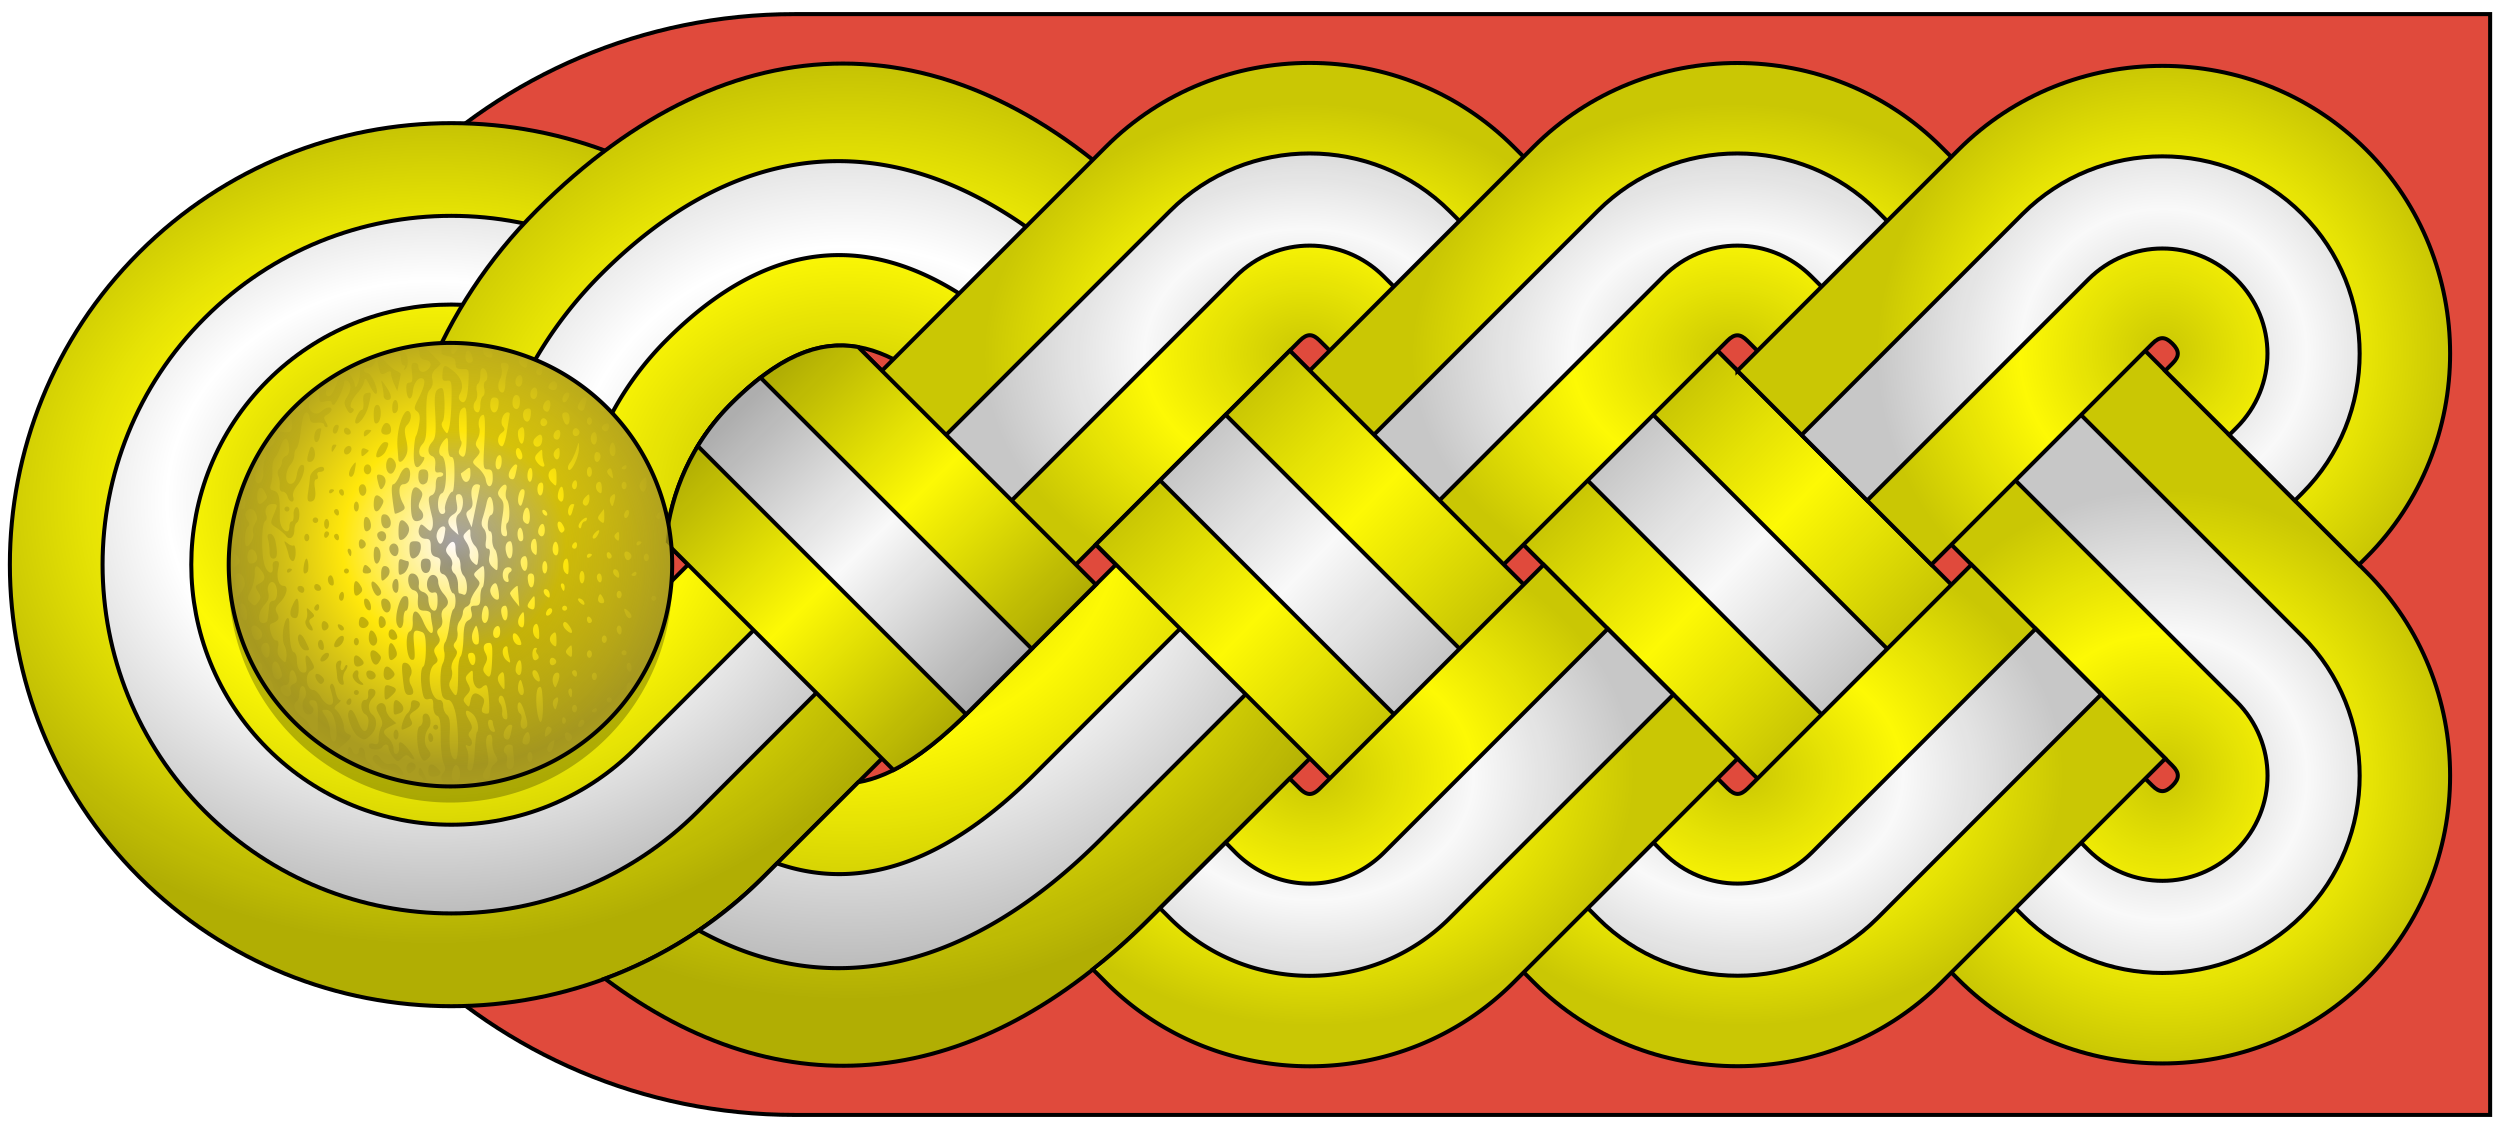
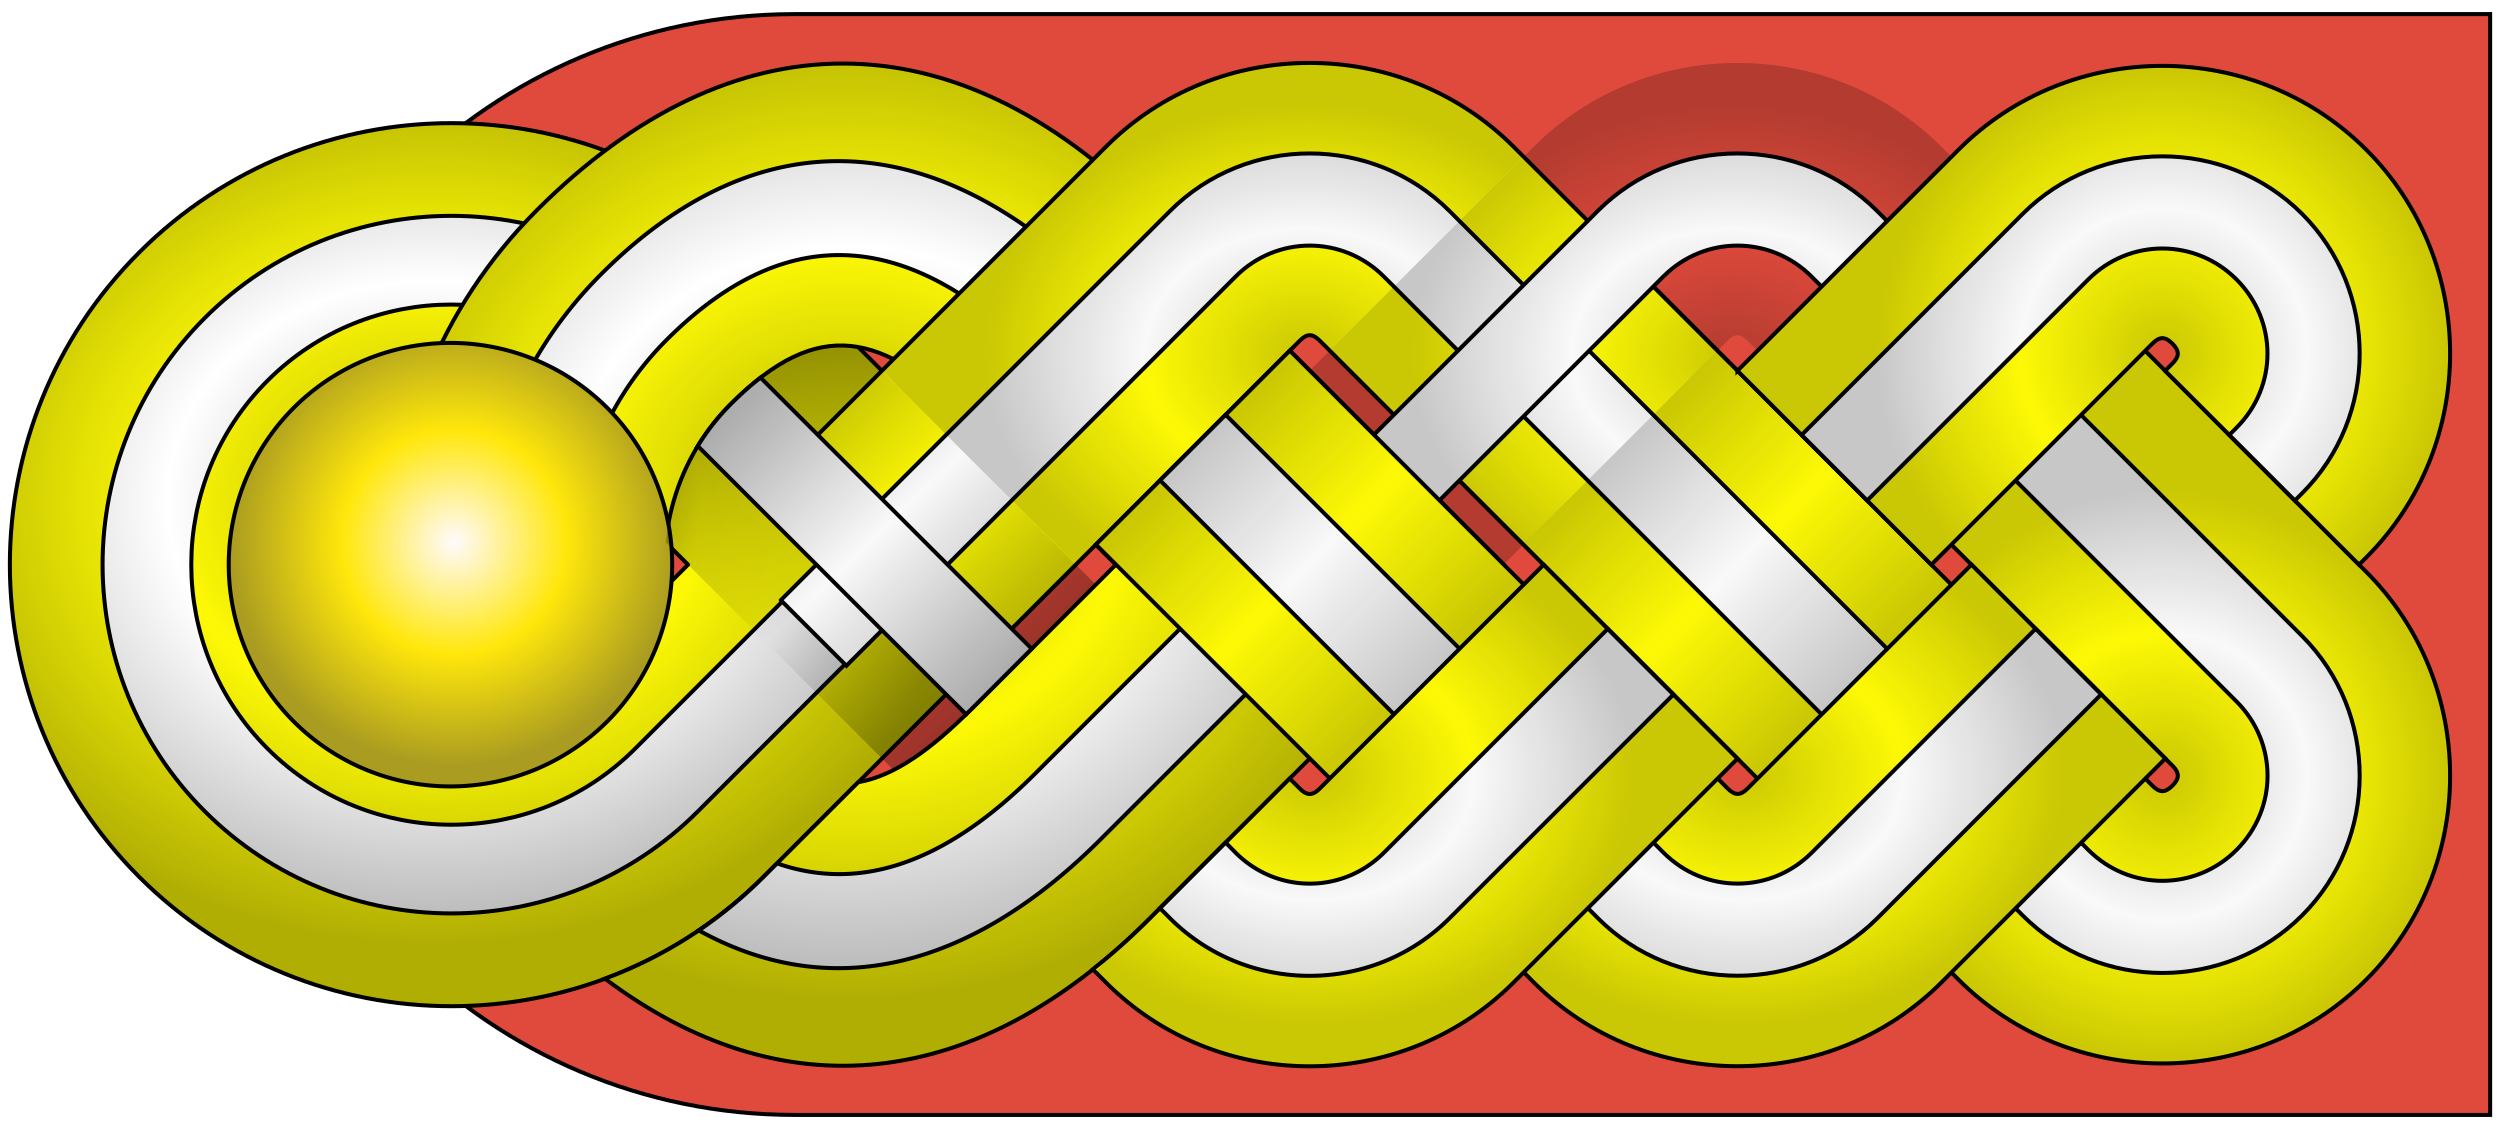
<svg xmlns="http://www.w3.org/2000/svg" xmlns:xlink="http://www.w3.org/1999/xlink" width="620" height="280">
  <defs>
    <radialGradient xlink:href="#b" id="r" gradientUnits="userSpaceOnUse" gradientTransform="matrix(1.795 0 0 1.802 -2600.49 -818.5)" cx="-32.202" cy="86.207" fx="-32.202" fy="86.207" r="30.908" />
    <radialGradient xlink:href="#c" id="q" gradientUnits="userSpaceOnUse" gradientTransform="matrix(-1 0 0 -.782 -5667.413 -693.495)" cx="-3220.713" cy="27.94" fx="-3220.713" fy="27.94" r="79.547" />
    <radialGradient xlink:href="#c" id="p" gradientUnits="userSpaceOnUse" gradientTransform="matrix(-1 0 0 -.782 -5561.335 -693.495)" cx="-3220.713" cy="27.94" fx="-3220.713" fy="27.94" r="79.547" />
    <radialGradient xlink:href="#c" id="o" gradientUnits="userSpaceOnUse" gradientTransform="matrix(1 0 0 .782 776.164 -632.935)" cx="-3220.713" cy="27.94" fx="-3220.713" fy="27.94" r="79.547" />
    <radialGradient xlink:href="#c" id="n" gradientUnits="userSpaceOnUse" gradientTransform="matrix(1.063 0 0 1.064 1078.898 -741.973)" cx="-3116.347" cy="24.559" fx="-3116.347" fy="24.559" r="66.837" />
    <radialGradient xlink:href="#c" id="l" gradientUnits="userSpaceOnUse" gradientTransform="matrix(0 1.063 -1.064 0 -2207.557 2702.02)" cx="-3116.347" cy="24.559" fx="-3116.347" fy="24.559" r="66.837" />
    <radialGradient xlink:href="#d" id="j" gradientUnits="userSpaceOnUse" gradientTransform="scale(1.018 1.018) rotate(-90 -2282.09 12.9)" cx="-1612.214" cy="-315.638" fx="-1612.214" fy="-315.638" r="54.491" />
    <radialGradient xlink:href="#c" id="h" gradientUnits="userSpaceOnUse" gradientTransform="matrix(1 0 0 .782 882.66 -632.96)" cx="-3220.713" cy="27.94" fx="-3220.713" fy="27.94" r="79.547" />
    <radialGradient xlink:href="#c" id="f" gradientUnits="userSpaceOnUse" gradientTransform="matrix(1 0 0 .9 882.66 -644.004)" cx="-3442.492" cy="-40.028" fx="-3442.492" fy="-40.028" r="138.063" />
    <radialGradient xlink:href="#c" id="e" gradientUnits="userSpaceOnUse" gradientTransform="matrix(1 0 0 .828 882.66 -645.533)" cx="-3545.412" cy="-40.226" fx="-3545.412" fy="-40.226" r="132.178" />
    <linearGradient id="c">
      <stop style="stop-color:#000;stop-opacity:1" offset="0" />
      <stop offset=".5" style="stop-color:#000;stop-opacity:0" />
      <stop style="stop-color:#000;stop-opacity:1" offset="1" />
    </linearGradient>
    <linearGradient gradientUnits="userSpaceOnUse" id="a" y2="107.504" x2="106.409" y1="105.833" x1="180.092">
      <stop offset="0" style="stop-color:#fff;stop-opacity:1" />
      <stop offset="1" style="stop-color:#fff;stop-opacity:0" />
    </linearGradient>
    <linearGradient id="b">
      <stop offset="0" style="stop-color:#000;stop-opacity:1" />
      <stop offset="1" style="stop-color:#000;stop-opacity:0" />
    </linearGradient>
    <linearGradient id="d">
      <stop offset="0" style="stop-color:#fffafd;stop-opacity:1" />
      <stop style="stop-color:#ffe70b;stop-opacity:1" offset=".5" />
      <stop offset="1" style="stop-color:#aa9c20;stop-opacity:1" />
    </linearGradient>
    <linearGradient xlink:href="#c" id="m" gradientUnits="userSpaceOnUse" gradientTransform="translate(988.706 -641.875)" x1="-3355.033" y1="-51.232" x2="-3297.735" y2="4.75" />
    <linearGradient xlink:href="#c" id="k" gradientUnits="userSpaceOnUse" x1="-3470.663" y1="-58.123" x2="-3407.105" y2="7.541" gradientTransform="translate(882.66 -641.875)" />
    <linearGradient xlink:href="#c" id="g" gradientUnits="userSpaceOnUse" x1="-3355.033" y1="-51.232" x2="-3297.735" y2="4.75" gradientTransform="translate(882.66 -641.875)" />
    <filter id="i" color-interpolation-filters="sRGB">
      <feGaussianBlur stdDeviation="3.849" />
    </filter>
  </defs>
  <path style="fill:#e04a3c;fill-opacity:1;fill-rule:nonzero;stroke:#000;stroke-width:1;stroke-linecap:square;stroke-linejoin:miter;stroke-miterlimit:4;stroke-opacity:1;stroke-dashoffset:0" d="M-2573.202-799.737h420.5v273h-420.5c-75.387 0-136.5-61.114-136.5-136.5 0-75.387 61.113-136.5 136.5-136.5z" transform="translate(2770.255 803.237)" />
  <path style="fill:#fdf905;fill-opacity:1;stroke:#000;stroke-width:1;stroke-linecap:round;stroke-linejoin:round;stroke-miterlimit:4;stroke-opacity:1;stroke-dashoffset:0" d="M-2735.737-585.77c42.762 42.762 112.094 42.762 154.856 0l77.429-77.429-77.429-77.428c-42.762-42.762-112.093-42.762-154.856 0-42.762 42.763-42.762 112.094 0 154.857zm50.205-48.79c-15.817-15.817-15.817-41.46 0-57.276 15.816-15.817 41.46-15.817 57.275 0l28.638 28.637-28.638 28.638c-15.816 15.816-41.459 15.817-57.275 0z" transform="translate(2770.255 803.237)" />
  <path style="fill:#fff;fill-opacity:1;stroke:#000;stroke-width:1;stroke-linecap:round;stroke-linejoin:round;stroke-miterlimit:4;stroke-opacity:1;stroke-dashoffset:0" d="M-2719.482-602.042c33.78 33.78 88.55 33.78 122.33 0l61.165-61.165-61.165-61.165c-33.78-33.78-88.55-33.78-122.33 0s-33.78 88.55 0 122.33zm15.557-15.557c-25.19-25.188-25.19-66.027 0-91.216 25.189-25.19 66.028-25.19 91.216 0l45.609 45.608-45.609 45.608c-25.188 25.19-66.028 25.19-91.216 0z" transform="translate(2770.255 803.237)" />
  <path d="M-2735.737-585.77c42.762 42.762 112.094 42.762 154.856 0l77.429-77.429-77.429-77.428c-42.762-42.762-112.093-42.762-154.856 0-42.762 42.763-42.762 112.094 0 154.857zm50.205-48.79c-15.817-15.817-15.817-41.46 0-57.276 15.816-15.817 41.46-15.817 57.275 0l28.638 28.637-28.638 28.638c-15.816 15.816-41.459 15.817-57.275 0z" style="opacity:.3;fill:url(#e);fill-opacity:1;stroke:none" transform="translate(2770.255 803.237)" />
  <path style="font-size:medium;font-style:normal;font-variant:normal;font-weight:400;font-stretch:normal;text-indent:0;text-align:start;text-decoration:none;line-height:normal;letter-spacing:normal;word-spacing:normal;text-transform:none;direction:ltr;block-progression:tb;writing-mode:lr-tb;text-anchor:start;color:#000;fill:#fdf905;fill-opacity:1;fill-rule:nonzero;stroke:#000;stroke-width:1;stroke-miterlimit:4;stroke-dasharray:none;marker:none;visibility:visible;display:inline;overflow:visible;enable-background:accumulate;font-family:Bitstream Vera Sans;-inkscape-font-specification:Bitstream Vera Sans" d="M-2673.482-663.18c0 13.241 2.122 26.46 6.313 39.155 13.455 3.518 28.361.014 38.906-10.53l23.125-23.126c-1.575-16.232 3.81-33.028 16.125-45.343 21.843-21.843 37.81-17.879 59.656 3.968l34.063 34.094 1.78 1.75-1.78 1.781-34.063 34.063c-10.24 10.24-19.194 16.557-28.062 18.125l-23.47 23.469c-11.527 11.527-24.997 19.94-39.343 25.25 44.074 33.081 92.017 28.17 134.938-14.75l72.03-72.032 15.907-15.906-15.906-15.906-72.031-72c-48.476-48.476-103.338-48.475-151.813 0-24.238 24.237-36.37 56.1-36.375 87.937z" transform="translate(2770.255 803.237)" />
  <path style="fill:#fff;fill-opacity:1;fill-rule:nonzero;stroke:#000;stroke-width:1;stroke-linecap:square;stroke-linejoin:miter;stroke-miterlimit:4;stroke-opacity:1;stroke-dashoffset:0" d="M-2651.2-663.18c0 13.012 2.497 26.022 7.5 38.28a40.291 40.291 0 0 0 15.437-9.656l4.25-4.25c-8.78-27.315-2.457-58.605 19.062-80.125 30.569-30.568 60.92-26.612 91.5 3.969l51.75 51.75-51.75 51.75c-21.43 21.43-42.742 29.778-64.093 22.344l-3.344 3.344a109.956 109.956 0 0 1-16.063 13.28c33.073 18.268 67.724 9.34 99.75-22.687l68.032-68.031-68.032-68c-39.977-39.977-84.018-43.982-124-4-19.99 19.991-29.995 46.024-30 72.031z" transform="translate(2770.255 803.237)" />
  <path d="M-2673.482-663.18c0 13.241 2.122 26.46 6.313 39.155 13.455 3.518 28.361.014 38.906-10.53l23.125-23.126c-1.575-16.232 3.81-33.028 16.125-45.343 21.843-21.843 37.81-17.879 59.656 3.968l34.063 34.094 1.78 1.75-1.78 1.781-34.063 34.063c-10.24 10.24-19.194 16.557-28.062 18.125l-23.47 23.469c-11.527 11.527-24.997 19.94-39.343 25.25 44.074 33.081 92.017 28.17 134.938-14.75l72.03-72.032 15.907-15.906-15.906-15.906-72.031-72c-48.476-48.476-103.338-48.475-151.813 0-24.238 24.237-36.37 56.1-36.375 87.937z" style="font-size:medium;font-style:normal;font-variant:normal;font-weight:400;font-stretch:normal;text-indent:0;text-align:start;text-decoration:none;line-height:normal;letter-spacing:normal;word-spacing:normal;text-transform:none;direction:ltr;block-progression:tb;writing-mode:lr-tb;text-anchor:start;opacity:.3;color:#000;fill:url(#f);fill-opacity:1;fill-rule:nonzero;stroke:none;stroke-width:1;marker:none;visibility:visible;display:inline;overflow:visible;enable-background:accumulate;font-family:Bitstream Vera Sans;-inkscape-font-specification:Bitstream Vera Sans" transform="translate(2770.255 803.237)" />
  <path style="font-size:medium;font-style:normal;font-variant:normal;font-weight:400;font-stretch:normal;text-indent:0;text-align:start;text-decoration:none;line-height:normal;letter-spacing:normal;word-spacing:normal;text-transform:none;direction:ltr;block-progression:tb;writing-mode:lr-tb;text-anchor:start;color:#000;fill:#fdf905;fill-opacity:1;fill-rule:nonzero;stroke:#000;stroke-width:1;stroke-miterlimit:4;stroke-dasharray:none;marker:none;visibility:visible;display:inline;overflow:visible;enable-background:accumulate;font-family:Bitstream Vera Sans;-inkscape-font-specification:Bitstream Vera Sans" d="m-2529.588-637.073 81.68-81.68c1.796-1.796 3.154-1.796 4.95 0l69.672 69.672 48.084-48.083-69.65-69.65c-27.735-27.735-73.392-27.77-101.139-.022l-81.68 81.68 48.083 48.083z" transform="translate(2770.255 803.237)" />
  <path d="m-2576.61-654.394 96.52-96.52c19.037-19.037 50.282-19.015 69.319.022l53.74 53.74-16.263 16.263-53.762-53.762c-10.238-10.237-26.533-10.237-36.77 0l-96.52 96.52-16.264-16.263z" style="font-size:medium;font-style:normal;font-variant:normal;font-weight:400;font-stretch:normal;text-indent:0;text-align:start;text-decoration:none;line-height:normal;letter-spacing:normal;word-spacing:normal;text-transform:none;direction:ltr;block-progression:tb;writing-mode:lr-tb;text-anchor:start;fill:#f9f9f9;fill-opacity:1;stroke:#000;stroke-width:1;stroke-miterlimit:4;stroke-opacity:1;stroke-dasharray:none;marker:none;visibility:visible;display:inline;overflow:visible;enable-background:accumulate;font-family:Bitstream Vera Sans" transform="translate(2770.255 803.237)" />
  <path style="font-size:medium;font-style:normal;font-variant:normal;font-weight:400;font-stretch:normal;text-indent:0;text-align:start;text-decoration:none;line-height:normal;letter-spacing:normal;word-spacing:normal;text-transform:none;direction:ltr;block-progression:tb;writing-mode:lr-tb;text-anchor:start;color:#000;fill:#fdf905;fill-opacity:1;fill-rule:nonzero;stroke:#000;stroke-width:1;stroke-miterlimit:4;stroke-opacity:1;stroke-dasharray:none;marker:none;visibility:visible;display:inline;overflow:visible;enable-background:accumulate;font-family:Bitstream Vera Sans;-inkscape-font-specification:Bitstream Vera Sans" d="m-2421.325-697.076 136.76 136.759c27.739 27.74 73.398 27.761 101.138.022 27.73-27.731 27.73-73.386 0-101.116l-100.056-100.056-48.061 48.061 100.055 100.056c1.79 1.79 1.769 3.181-.022 4.972-1.79 1.79-3.16 1.79-4.95 0l-136.78-136.781-48.083 48.083z" transform="translate(2770.255 803.237)" />
  <path d="m-2405.42-712.99 136.774 136.773c19.036 19.037 50.275 19.037 69.312 0s19.037-50.244 0-69.28l-84.156-84.157-16.25 16.25 84.156 84.156c10.237 10.237 10.238 26.544 0 36.781-10.237 10.237-26.544 10.237-36.781 0L-2389.14-729.24l-16.281 16.25z" style="font-size:medium;font-style:normal;font-variant:normal;font-weight:400;font-stretch:normal;text-indent:0;text-align:start;text-decoration:none;line-height:normal;letter-spacing:normal;word-spacing:normal;text-transform:none;direction:ltr;block-progression:tb;writing-mode:lr-tb;text-anchor:start;fill:#f9f9f9;fill-opacity:1;stroke:#000;stroke-width:1;stroke-miterlimit:4;stroke-opacity:1;stroke-dasharray:none;marker:none;visibility:visible;display:inline;overflow:visible;enable-background:accumulate;font-family:Bitstream Vera Sans" transform="translate(2770.255 803.237)" />
-   <path style="font-size:medium;font-style:normal;font-variant:normal;font-weight:400;font-stretch:normal;text-indent:0;text-align:start;text-decoration:none;line-height:normal;letter-spacing:normal;word-spacing:normal;text-transform:none;direction:ltr;block-progression:tb;writing-mode:lr-tb;text-anchor:start;color:#000;fill:#fdf905;fill-opacity:1;fill-rule:nonzero;stroke:#000;stroke-width:1;stroke-miterlimit:4;stroke-opacity:1;stroke-dasharray:none;marker:none;visibility:visible;display:inline;overflow:visible;enable-background:accumulate;font-family:Bitstream Vera Sans;-inkscape-font-specification:Bitstream Vera Sans" d="m-2436.133-624.461 94.27-94.27c1.795-1.796 3.153-1.796 4.95 0l40.591 40.592 48.084-48.083-40.57-40.57c-27.736-27.735-73.392-27.77-101.139-.022l-94.27 94.27 48.084 48.083z" transform="translate(2770.255 803.237)" />
  <path style="font-size:medium;font-style:normal;font-variant:normal;font-weight:400;font-stretch:normal;text-indent:0;text-align:start;text-decoration:none;line-height:normal;letter-spacing:normal;word-spacing:normal;text-transform:none;direction:ltr;block-progression:tb;writing-mode:lr-tb;text-anchor:start;fill:#f9f9f9;fill-opacity:1;stroke:#000;stroke-width:1;stroke-miterlimit:4;stroke-opacity:1;stroke-dasharray:none;marker:none;visibility:visible;display:inline;overflow:visible;enable-background:accumulate;font-family:Bitstream Vera Sans" d="m-2471.395-653.543 97.37-97.37c19.037-19.036 50.281-19.014 69.318.023l43.74 43.74-16.263 16.263-43.762-43.762c-10.238-10.237-26.533-10.237-36.77 0l-97.37 97.37-16.263-16.264z" transform="translate(2770.255 803.237)" />
  <path style="font-size:medium;font-style:normal;font-variant:normal;font-weight:400;font-stretch:normal;text-indent:0;text-align:start;text-decoration:none;line-height:normal;letter-spacing:normal;word-spacing:normal;text-transform:none;direction:ltr;block-progression:tb;writing-mode:lr-tb;text-anchor:start;color:#000;fill:#fdf905;fill-opacity:1;fill-rule:nonzero;stroke:#000;stroke-width:1;stroke-miterlimit:4;stroke-dasharray:none;marker:none;visibility:visible;display:inline;overflow:visible;enable-background:accumulate;font-family:Bitstream Vera Sans;-inkscape-font-specification:Bitstream Vera Sans" d="m-2339.367-711.284 48.084 48.083 54.822-54.823c1.796-1.796 3.154-1.796 4.95 0 1.797 1.797 1.797 3.153 0 4.95l-.022.022-.022.022-1.746 1.746 48.084 48.083 1.834-1.834c27.69-27.74 27.676-73.352-.044-101.072-27.747-27.747-73.403-27.713-101.138.022l-54.801 54.8z" transform="translate(2770.255 803.237)" />
  <path style="font-size:medium;font-style:normal;font-variant:normal;font-weight:400;font-stretch:normal;text-indent:0;text-align:start;text-decoration:none;line-height:normal;letter-spacing:normal;word-spacing:normal;text-transform:none;direction:ltr;block-progression:tb;writing-mode:lr-tb;text-anchor:start;fill:#f9f9f9;fill-opacity:1;stroke:#000;stroke-width:1;stroke-miterlimit:4;stroke-opacity:1;stroke-dasharray:none;marker:none;visibility:visible;display:inline;overflow:visible;enable-background:accumulate;font-family:Bitstream Vera Sans" d="m-2323.457-695.374 16.264 16.263 54.823-54.823c10.237-10.237 26.532-10.237 36.77 0 10.236 10.238 10.236 26.532 0 36.77l-.023.022-1.768 1.768 16.264 16.263 1.768-1.768.022-.022c19.036-19.037 19.037-50.26 0-69.296-19.037-19.037-50.282-19.015-69.319.022l-54.8 54.8z" transform="translate(2770.255 803.237)" />
  <path style="font-size:medium;font-style:normal;font-variant:normal;font-weight:400;font-stretch:normal;text-indent:0;text-align:start;text-decoration:none;line-height:normal;letter-spacing:normal;word-spacing:normal;text-transform:none;direction:ltr;block-progression:tb;writing-mode:lr-tb;text-anchor:start;color:#000;fill:#fdf905;fill-opacity:1;fill-rule:nonzero;stroke:#000;stroke-width:1;stroke-miterlimit:4;stroke-dasharray:none;marker:none;visibility:visible;display:inline;overflow:visible;enable-background:accumulate;font-family:Bitstream Vera Sans;-inkscape-font-specification:Bitstream Vera Sans" d="m-2498.466-668.195 1.79 1.79 106.795 106.795c27.748 27.747 73.404 27.713 101.139-.022l53.74-53.74 1.746-1.746-48.084-48.083-1.745 1.746-53.763 53.762c-1.795 1.795-3.154 1.796-4.95 0l-106.795-106.795-1.79-1.79-48.083 48.083z" transform="translate(2770.255 803.237)" />
  <path style="font-size:medium;font-style:normal;font-variant:normal;font-weight:400;font-stretch:normal;text-indent:0;text-align:start;text-decoration:none;line-height:normal;letter-spacing:normal;word-spacing:normal;text-transform:none;direction:ltr;block-progression:tb;writing-mode:lr-tb;text-anchor:start;fill:#f9f9f9;fill-opacity:1;stroke:#000;stroke-width:1;stroke-miterlimit:4;stroke-opacity:1;stroke-dasharray:none;marker:none;visibility:visible;display:inline;overflow:visible;enable-background:accumulate;font-family:Bitstream Vera Sans" d="m-2482.556-684.105 108.585 108.585c19.037 19.037 50.282 19.015 69.319-.022l55.486-55.486-16.264-16.263-55.508 55.508c-10.237 10.237-26.532 10.237-36.77 0l-108.584-108.585-16.264 16.263z" transform="translate(2770.255 803.237)" />
-   <path style="font-size:medium;font-style:normal;font-variant:normal;font-weight:400;font-stretch:normal;text-indent:0;text-align:start;text-decoration:none;line-height:normal;letter-spacing:normal;word-spacing:normal;text-transform:none;direction:ltr;block-progression:tb;writing-mode:lr-tb;text-anchor:start;color:#000;fill:#fdf905;fill-opacity:1;fill-rule:nonzero;stroke:#000;stroke-width:1;stroke-miterlimit:4;stroke-dasharray:none;marker:none;visibility:visible;display:inline;overflow:visible;enable-background:accumulate;font-family:Bitstream Vera Sans;-inkscape-font-specification:Bitstream Vera Sans" d="m-2605.138-668.743 56.469 56.469c6.096-3.085 12.414-8.196 19.312-15.094l30.875-30.875-58.937-58.938c-10.051-1.777-19.99 2.553-31.594 14.157-9.523 9.523-14.907 21.729-16.125 34.28z" transform="translate(2770.255 803.237)" />
  <path style="font-size:medium;font-style:normal;font-variant:normal;font-weight:400;font-stretch:normal;text-indent:0;text-align:start;text-decoration:none;line-height:normal;letter-spacing:normal;word-spacing:normal;text-transform:none;direction:ltr;block-progression:tb;writing-mode:lr-tb;text-anchor:start;opacity:.2;color:#000;fill:url(#g);fill-opacity:1;fill-rule:nonzero;stroke:none;stroke-width:1;marker:none;visibility:visible;display:inline;overflow:visible;enable-background:accumulate;font-family:Bitstream Vera Sans;-inkscape-font-specification:Bitstream Vera Sans" d="m-2450.377-716.269-48.094 48.063 1.781 1.812 56.25 56.22 48.094-48.095-56.25-56.218-1.781-1.782z" transform="translate(2770.255 803.237)" />
  <path style="font-size:medium;font-style:normal;font-variant:normal;font-weight:400;font-stretch:normal;text-indent:0;text-align:start;text-decoration:none;line-height:normal;letter-spacing:normal;word-spacing:normal;text-transform:none;direction:ltr;block-progression:tb;writing-mode:lr-tb;text-anchor:start;opacity:.2;color:#000;fill:url(#h);fill-opacity:1;fill-rule:nonzero;stroke:none;stroke-width:1;marker:none;visibility:visible;display:inline;overflow:visible;enable-background:accumulate;font-family:Bitstream Vera Sans;-inkscape-font-specification:Bitstream Vera Sans" d="m-2281.346-663.206-1.75 1.75-53.75 53.75c-1.795 1.795-3.142 1.796-4.937 0l-2.47-2.469-48.093 48.094 2.469 2.469c27.747 27.747 73.39 27.703 101.125-.032l53.75-53.718 1.75-1.75-48.094-48.094z" transform="translate(2770.255 803.237)" />
  <path style="font-size:medium;font-style:normal;font-variant:normal;font-weight:400;font-stretch:normal;text-indent:0;text-align:start;text-decoration:none;line-height:normal;letter-spacing:normal;word-spacing:normal;text-transform:none;direction:ltr;block-progression:tb;writing-mode:lr-tb;text-anchor:start;color:#000;fill:#fdf905;fill-opacity:1;fill-rule:nonzero;stroke:#000;stroke-width:1;stroke-miterlimit:4;stroke-dasharray:none;marker:none;visibility:visible;display:inline;overflow:visible;enable-background:accumulate;font-family:Bitstream Vera Sans;-inkscape-font-specification:Bitstream Vera Sans" d="m-2499.232-562.837 3.25 3.25c27.747 27.747 73.39 27.703 101.125-.031l53.75-53.719 1.75-1.75-48.094-48.093-1.75 1.75-53.75 53.75c-1.795 1.795-3.173 1.795-4.968 0l-2.5-2.47-34.875 34.876a162.023 162.023 0 0 1-13.938 12.437z" transform="translate(2770.255 803.237)" />
  <path style="font-size:medium;font-style:normal;font-variant:normal;font-weight:400;font-stretch:normal;text-indent:0;text-align:start;text-decoration:none;line-height:normal;letter-spacing:normal;word-spacing:normal;text-transform:none;direction:ltr;block-progression:tb;writing-mode:lr-tb;text-anchor:start;fill:#f9f9f9;fill-opacity:1;stroke:#000;stroke-width:1;stroke-miterlimit:4;stroke-opacity:1;stroke-dasharray:none;marker:none;visibility:visible;display:inline;overflow:visible;enable-background:accumulate;font-family:Bitstream Vera Sans" d="m-2597.2-692.618 66.53 66.531c.435-.425.874-.842 1.313-1.281l14.969-14.969-67.25-67.25c-2.396 1.852-4.84 4.027-7.375 6.563a55.681 55.681 0 0 0-8.188 10.406zM-2482.576-577.993l2.5 2.5c19.037 19.037 50.276 19.005 69.313-.031l55.5-55.469-16.281-16.281-55.5 55.5c-10.238 10.237-26.544 10.237-36.782 0l-2.468-2.5-16.282 16.281z" transform="translate(2770.255 803.237)" />
-   <path style="opacity:.5;fill:#000;fill-opacity:1;fill-rule:nonzero;stroke:none;filter:url(#i)" d="M-2658.309-714.194a54.986 54.996 0 0 1 0 109.991 54.986 54.996 0 1 1 0-109.991z" transform="translate(2770.255 803.237)" />
  <path d="M-2658.309-718.194a54.986 54.996 0 0 1 0 109.991 54.986 54.996 0 1 1 0-109.991z" style="fill:url(#j);fill-opacity:1;fill-rule:nonzero;stroke:#000;stroke-width:1;stroke-linecap:square;stroke-linejoin:miter;stroke-miterlimit:4;stroke-opacity:1;stroke-dasharray:none;stroke-dashoffset:0" transform="translate(2770.255 803.237)" />
  <path d="m-2605.138-668.743 56.469 56.469c6.096-3.085 12.414-8.196 19.312-15.094l30.875-30.875-58.937-58.938c-10.051-1.777-19.99 2.553-31.594 14.157-9.523 9.523-14.907 21.729-16.125 34.28z" style="font-size:medium;font-style:normal;font-variant:normal;font-weight:400;font-stretch:normal;text-indent:0;text-align:start;text-decoration:none;line-height:normal;letter-spacing:normal;word-spacing:normal;text-transform:none;direction:ltr;block-progression:tb;writing-mode:lr-tb;text-anchor:start;opacity:.3;color:#000;fill:url(#k);fill-opacity:1;fill-rule:nonzero;stroke:none;stroke-width:1;marker:none;visibility:visible;display:inline;overflow:visible;enable-background:accumulate;font-family:Bitstream Vera Sans;-inkscape-font-specification:Bitstream Vera Sans" transform="translate(2770.255 803.237)" />
  <path style="font-size:medium;font-style:normal;font-variant:normal;font-weight:400;font-stretch:normal;text-indent:0;text-align:start;text-decoration:none;line-height:normal;letter-spacing:normal;word-spacing:normal;text-transform:none;direction:ltr;block-progression:tb;writing-mode:lr-tb;text-anchor:start;opacity:.2;color:#000;fill:url(#l);fill-opacity:1;fill-rule:nonzero;stroke:none;stroke-width:1;marker:none;visibility:visible;display:inline;overflow:visible;enable-background:accumulate;font-family:Bitstream Vera Sans;-inkscape-font-specification:Bitstream Vera Sans" d="m-2238.252-716.237-48.063 48.062 4.97 4.969 48.093 48.094 1.75 1.75c1.79 1.79 1.79 3.178 0 4.968s-3.179 1.79-4.969 0l-1.75-1.75-48.094 48.063 1.75 1.75c27.74 27.74 73.386 27.77 101.125.031 27.731-27.73 27.73-73.394 0-101.125l-1.78-1.781-48.095-48.094-4.937-4.937z" transform="translate(2770.255 803.237)" />
  <path d="m-2344.33-716.269-48.094 48.063 1.781 1.812 56.25 56.22 48.094-48.095-56.25-56.218-1.781-1.782z" style="font-size:medium;font-style:normal;font-variant:normal;font-weight:400;font-stretch:normal;text-indent:0;text-align:start;text-decoration:none;line-height:normal;letter-spacing:normal;word-spacing:normal;text-transform:none;direction:ltr;block-progression:tb;writing-mode:lr-tb;text-anchor:start;opacity:.2;color:#000;fill:url(#m);fill-opacity:1;fill-rule:nonzero;stroke:none;stroke-width:1;marker:none;visibility:visible;display:inline;overflow:visible;enable-background:accumulate;font-family:Bitstream Vera Sans;-inkscape-font-specification:Bitstream Vera Sans" transform="translate(2770.255 803.237)" />
  <path d="m-2339.36-711.277 48.063 48.062 4.969-4.969 48.093-48.093 1.75-1.75c1.79-1.79 3.179-1.79 4.97 0 1.79 1.79 1.79 3.178 0 4.968l-1.75 1.75 48.062 48.094 1.75-1.75c27.74-27.74 27.77-73.386.03-101.125-27.73-27.73-73.394-27.73-101.124 0l-1.782 1.781-48.093 48.094-4.938 4.938z" style="font-size:medium;font-style:normal;font-variant:normal;font-weight:400;font-stretch:normal;text-indent:0;text-align:start;text-decoration:none;line-height:normal;letter-spacing:normal;word-spacing:normal;text-transform:none;direction:ltr;block-progression:tb;writing-mode:lr-tb;text-anchor:start;opacity:.2;color:#000;fill:url(#n);fill-opacity:1;fill-rule:nonzero;stroke:none;stroke-width:1;marker:none;visibility:visible;display:inline;overflow:visible;enable-background:accumulate;font-family:Bitstream Vera Sans;-inkscape-font-specification:Bitstream Vera Sans" transform="translate(2770.255 803.237)" />
  <path d="m-2387.841-663.18-1.75 1.75-53.75 53.75c-1.796 1.795-3.142 1.795-4.938 0l-2.468-2.47-48.094 48.094 2.469 2.47c27.747 27.746 73.39 27.702 101.124-.032l53.75-53.719 1.75-1.75-48.093-48.094z" style="font-size:medium;font-style:normal;font-variant:normal;font-weight:400;font-stretch:normal;text-indent:0;text-align:start;text-decoration:none;line-height:normal;letter-spacing:normal;word-spacing:normal;text-transform:none;direction:ltr;block-progression:tb;writing-mode:lr-tb;text-anchor:start;opacity:.2;color:#000;fill:url(#o);fill-opacity:1;fill-rule:nonzero;stroke:none;stroke-width:1;marker:none;visibility:visible;display:inline;overflow:visible;enable-background:accumulate;font-family:Bitstream Vera Sans;-inkscape-font-specification:Bitstream Vera Sans" transform="translate(2770.255 803.237)" />
  <path style="font-size:medium;font-style:normal;font-variant:normal;font-weight:400;font-stretch:normal;text-indent:0;text-align:start;text-decoration:none;line-height:normal;letter-spacing:normal;word-spacing:normal;text-transform:none;direction:ltr;block-progression:tb;writing-mode:lr-tb;text-anchor:start;opacity:.2;color:#000;fill:url(#p);fill-opacity:1;fill-rule:nonzero;stroke:none;stroke-width:1;marker:none;visibility:visible;display:inline;overflow:visible;enable-background:accumulate;font-family:Bitstream Vera Sans;-inkscape-font-specification:Bitstream Vera Sans" d="m-2397.33-663.249 1.75-1.75 53.75-53.75c1.795-1.795 3.141-1.795 4.937 0l2.469 2.47 48.094-48.095-2.469-2.468c-27.747-27.747-73.39-27.704-101.125.03l-53.75 53.72-1.75 1.75 48.094 48.093z" transform="translate(2770.255 803.237)" />
  <path d="m-2503.409-663.249 1.75-1.75 53.75-53.75c1.796-1.795 3.142-1.795 4.938 0l2.469 2.47 48.094-48.095-2.47-2.468c-27.746-27.747-73.39-27.704-101.124.03l-53.75 53.72-1.75 1.75 48.094 48.093z" style="font-size:medium;font-style:normal;font-variant:normal;font-weight:400;font-stretch:normal;text-indent:0;text-align:start;text-decoration:none;line-height:normal;letter-spacing:normal;word-spacing:normal;text-transform:none;direction:ltr;block-progression:tb;writing-mode:lr-tb;text-anchor:start;opacity:.2;color:#000;fill:url(#q);fill-opacity:1;fill-rule:nonzero;stroke:none;stroke-width:1;marker:none;visibility:visible;display:inline;overflow:visible;enable-background:accumulate;font-family:Bitstream Vera Sans;-inkscape-font-specification:Bitstream Vera Sans" transform="translate(2770.255 803.237)" />
-   <path d="M-2603.139-654.44c-1.687 10.567-9.442 26.121-14.038 28.161-.753.334-1.368 1.06-1.368 1.616 0 1.38-1.474 2.492-2.688 2.026-.717-.275-1-.038-1 .836 0 1.565-1.402 2.732-2.689 2.238-.655-.252-1-.059-1 .56 0 1.268-2.93 3.508-4.035 3.084-.516-.198-.882.03-.882.55 0 .49-.692 1.205-1.537 1.59-.935.426-1.537.465-1.537.099 0-.33-.444-.602-.988-.602-.62 0-.858.34-.638.913.204.531-.136 1.174-.815 1.537-1.891 1.012-2.6.763-2.158-.759.323-1.11-.027-.928-1.771.922-2.22 2.356-3.752 2.908-4.266 1.537-.21-.559-.516-.487-1.127.266-.461.569-2.156 1.223-3.767 1.454-2.541.365-2.877.29-2.546-.573.527-1.373-.797-1.254-1.543.139-.442.826-1.341 1.143-3.329 1.173-2.26.034-2.856-.207-3.504-1.418-.634-1.185-.63-1.64.018-2.421.619-.746.64-1.309.094-2.51-.388-.85-.705-3.756-.705-6.456 0-3.797-.21-4.99-.922-5.263-.562-.216-.922-1.147-.922-2.382 0-1.675-.2-1.977-1.143-1.73-.89.233-1.23-.138-1.537-1.672-.583-2.919-.478-5.995.22-6.428.339-.208.616-2.132.616-4.274 0-2.984-.228-3.981-.973-4.267-2.062-.792-2.276-.42-1.934 3.35.287 3.165.193 3.695-.628 3.535-1.312-.256-1.708-6.558-.441-7.044.543-.208.805-1.119.723-2.51-.192-3.26 1.2-3.212 2.616.093 1.403 3.274 2.84 3.847 2.25.896-.211-1.056-.384-2.301-.384-2.766 0-.492-.643-.846-1.537-.846-1.554 0-1.852-.635-1.62-3.46.07-.85-.328-1.423-1.134-1.633-1.51-.395-1.83-4.13-.356-4.13 1.172 0 1.884 1.222 1.671 2.868-.115.895.243 1.462 1.095 1.732.697.221 1.266.914 1.266 1.54 0 1.74.662 3.083 1.519 3.083.487 0 .773-.879.773-2.38 0-1.95-.192-2.33-1.061-2.102-1.3.34-2.061-1.959-1.19-3.587.78-1.458 2.418-.8 2.418.97 0 .758.554 2.016 1.23 2.795 1.476 1.703 1.548 2.66.28 3.712-.63.523-.828 1.343-.588 2.437.24 1.087.043 1.913-.574 2.426-.717.595-.784 1.062-.286 1.993.501.937.417 1.475-.37 2.344-.84.93-.89 1.37-.278 2.513.622 1.162.568 1.513-.338 2.176-2.176 1.59-1.153 8.837 1.247 8.837.545 0 .907.583.907 1.462 0 .804.41 1.802.912 2.219.67.557.86 1.758.715 4.533-.206 3.947.361 6.542 1.431 6.542.881 0 .801-8.565-.113-11.98-.516-1.932-1.065-2.776-1.803-2.776-.583 0-1.202-.484-1.376-1.076-.652-2.219-.575-6.658.138-7.98.407-.754.564-2.072.349-2.929-.215-.856-.11-1.9.233-2.318.343-.418.821-2.355 1.062-4.304.242-1.949.683-3.694.982-3.879.733-.453.694-3.952-.043-3.952-.323 0-.775-1.004-1.006-2.23-.248-1.327-.837-2.342-1.452-2.502-.761-.2-.962-.755-.763-2.11.217-1.481.018-1.908-1.035-2.182-1.005-.263-1.305-.818-1.305-2.422 0-1.68-.24-2.08-1.248-2.08-1.409 0-2.149-1.343-1.57-2.85.352-.919.49-.911 1.589.084 1.106 1.001 1.235 1.007 1.594.073.214-.559.203-1.772-.025-2.697-1.083-4.39-1.095-5.046-.1-5.428.64-.246.99-1.115.99-2.466 0-1.445.284-2.086.922-2.086.507 0 .922-.289.922-.642 0-.353-.484-.56-1.076-.461-.863.145-1.04-.199-.893-1.74.122-1.292-.129-2.042-.768-2.287-1.201-.461-1.225-2.156-.05-3.456.966-1.067 1.085-2.423.744-8.483-.153-2.718.031-4.055.62-4.545.46-.383 1.017-.515 1.237-.295.66.659.713 7.402.065 8.202-.403.498-.306 1.163.294 2.02.872 1.244.906 1.225 1.357-.742.254-1.111.498-4.169.542-6.795.074-4.443 0-4.764-1.15-4.611-1.005.134-1.206-.158-1.103-1.602.176-2.465.483-2.576 2.555-.92 2.147 1.718 2.84 3.75 1.887 5.531-.496.928-.5 1.47-.018 1.955 1.119 1.119 1.77-.247 1.997-4.185.21-3.67.203-3.69-1.479-3.665-1.364.02-1.69-.25-1.69-1.399 0-1.096-.433-1.51-1.89-1.8-1.674-.336-1.843-.56-1.486-1.982.508-2.025.645-2.15 1.855-1.685.647.248.86.79.616 1.561-.628 1.978.739 2.03 1.428.054.682-1.957 3.165-2.68 3.165-.921 0 1.093.714 1.192 1.675.23 1.126-1.126 6.175-.107 6.634 1.34.448 1.41 1.526 1.604 1.526.274 0-1.139 0-1.139 3.215.05 5.984 2.214 8.374 3.529 8.722 4.796.274.998.482 1.11.89.477.883-1.369 3.02.34 2.676 2.139-.158.825.018 1.452.408 1.452.378 0 .687-.414.687-.922 0-.507.233-.922.519-.922.769 0 7.439 5.852 10.038 8.807 2.087 2.372 2.184 2.65 1.284 3.647-.535.594-.788 1.265-.561 1.492.227.227.782-.093 1.234-.712.763-1.044.955-.93 2.678 1.582 5.82 8.486 8.756 17.795 9.094 28.837.13 4.227 0 9.12-.274 10.873zm-2.497 3.576c-.338.21-.615.502-.615.651 0 .15.277.271.615.271.338 0 .615-.293.615-.65 0-.359-.277-.48-.615-.272zm-1.23-25.208c-.338.21-.614.64-.614.959 0 .318.276.578.614.578.338 0 .615-.431.615-.958 0-.527-.277-.788-.615-.579zm-1.229 20.597a.617.617 0 0 0-.615.615c0 .338.277.614.615.614a.616.616 0 0 0 .615-.614.616.616 0 0 0-.615-.615zm-1.844-10.452c-.338 0-.615.415-.615.922 0 .507.277.922.615.922.338 0 .615-.415.615-.922 0-.507-.277-.922-.615-.922zm-1.006-18.317c-.554.554-.839 1.443-.634 1.976.64 1.672 1.64 1.059 1.64-1.006 0-1.83-.074-1.902-1.006-.97zm-.838 15.243c-.338 0-.615.293-.615.65 0 .359.277.48.615.272.338-.21.614-.502.614-.651 0-.15-.276-.271-.614-.271zm-1.23 7.685c-.338.21-.615.502-.615.651 0 .15.277.271.615.271.338 0 .615-.293.615-.65 0-.359-.277-.481-.615-.272zm-1.23 27.36c-.337 0-.614.553-.614 1.23 0 .676.277 1.229.615 1.229.338 0 .614-.553.614-1.23 0-.676-.276-1.23-.614-1.23zm0-4.919c-.337 0-.614.399-.614.886s.277 1.057.615 1.266c.338.21.614-.19.614-.886s-.276-1.266-.614-1.266zm-.307-12.911c-1-.831-1.126-.632-.549.872.206.535.62.972.923.972.85 0 .648-.996-.374-1.844zm.267-14.474c-.916-.566-1.413.09-.962 1.268.209.543.658.815.998.605.807-.499.79-1.362-.036-1.873zm-.574-10.427c-.338.21-.615.795-.615 1.303 0 .507.277.75.615.542.338-.209.615-.795.615-1.302 0-.508-.277-.751-.615-.543zm-.615 34.738a.617.617 0 0 0-.614.615c0 .338.276.615.614.615a.617.617 0 0 0 .615-.615.617.617 0 0 0-.615-.615zm0-41.808c-.338 0-.614.415-.614.922 0 .507.276.922.614.922.338 0 .615-.415.615-.922 0-.507-.277-.922-.615-.922zm0-3.996c-.338.209-.614.501-.614.65 0 .15.276.272.614.272.338 0 .615-.293.615-.651 0-.358-.277-.48-.615-.271zm-1.23 39.656c-.337 0-.614.398-.614.886 0 .487.277 1.057.615 1.266.338.209.615-.19.615-.886 0-.697-.277-1.266-.615-1.266zm0-8.608c-.337 0-.614.415-.614.922 0 .508.277.923.615.923.338 0 .615-.415.615-.923 0-.507-.277-.922-.615-.922zm-.571-5.2c-.997-.616-1.3.723-.343 1.517.744.618.915.58.915-.202 0-.528-.258-1.12-.572-1.315zm-.165-9.064c-.574.574-.574.902 0 1.476.573.574.737.41.737-.738s-.163-1.312-.737-.738zm-1.199-9.253c-.395.395-.485 1.16-.212 1.803.418.989.523.94.903-.42.51-1.822.256-2.33-.69-1.383zm.529-13.14c-.598-.598-1.246 1.45-.814 2.573.202.529.602.817.887.641.59-.365.54-2.601-.074-3.214zm-1.259 6.492c-.473.473-.384.941.313 1.638.89.89.948.833.662-.663-.223-1.17-.502-1.448-.975-.975zm.207 56.603a.617.617 0 0 0-.614.614c0 .339.276.615.614.615a.617.617 0 0 0 .615-.615.617.617 0 0 0-.615-.614zm0-35.968c-.338-.209-.614.051-.614.579 0 .527.276.959.614.959.338 0 .615-.26.615-.579 0-.318-.277-.75-.615-.959zm-.922-31.885c-1.02.392-1.208 1.202-.393 1.706.665.411 1.315-.211 1.315-1.26 0-.459-.393-.65-.922-.446zm-.307 52.482c-.338 0-.615.415-.615.922 0 .508.277.923.615.923.338 0 .615-.415.615-.923 0-.507-.277-.922-.615-.922zm-.04-57.511c-.916-.566-1.414.09-.962 1.267.208.543.657.816.998.605.806-.498.789-1.362-.036-1.872zm-.499 47.776c-.423-.668-.584-.651-.87.094-.364.95.018 1.649.897 1.649.65 0 .64-.691-.027-1.743zm.365-21.57a49.61 49.61 0 0 1-.93 1.25c-.609.802-.575 1.145.174 1.767.798.662.93.484.93-1.25 0-1.113-.079-1.908-.174-1.767zm-1.055 15.934c-.339 0-.615.399-.615.886 0 .488.276 1.057.615 1.266.338.21.614-.19.614-.886s-.276-1.266-.614-1.266zm.067-22.748c-1.002 0-1.237 1.742-.337 2.49.733.608.885.456.885-.878 0-.887-.247-1.612-.548-1.612zm-.717-7.378c-.318 0-.579.553-.579 1.23 0 1.356.968 1.674 1.403.46.333-.93-.038-1.69-.824-1.69zm-.345 19.967c-.547.548-.809 1.182-.58 1.41.227.227.67.009.985-.49.918-1.453.677-2.002-.405-.92zm-.234 43.667c-.338.21-.614.502-.614.652 0 .149.276.27.614.27.338 0 .615-.292.615-.65 0-.359-.277-.48-.615-.272zm0-8.915c-.338 0-.614.415-.614.923 0 .507.276.922.614.922.338 0 .615-.415.615-.922 0-.508-.277-.923-.615-.923zm.052-59.638c-.72 0-1.184 1.309-.817 2.306.49 1.33 1.38.835 1.38-.769 0-.845-.253-1.537-.563-1.537zm-1.28 54.105c-.338 0-.615.415-.615.922 0 .507.277.923.615.923.338 0 .614-.416.614-.923 0-.507-.276-.922-.614-.922zm0-8.3c-.338-.209-.615.05-.615.578 0 .528.277.959.615.959.338 0 .614-.26.614-.579 0-.318-.276-.75-.614-.958zm0-15.678c-.338 0-.615.293-.615.651 0 .358.277.48.615.271.338-.209.614-.502.614-.651 0-.15-.276-.271-.614-.271zm0-21.519c-.338 0-.615.553-.615 1.23 0 .676.277 1.23.615 1.23.338 0 .614-.554.614-1.23 0-.677-.276-1.23-.614-1.23zm0-12.297c-.338 0-.615.416-.615.923 0 .507.277.922.615.922.338 0 .614-.415.614-.922 0-.507-.276-.923-.614-.923zm-.995 19.792c-.547.547-.805 1.302-.572 1.678.618 1.001 1.567.185 1.567-1.348 0-1.221-.077-1.247-.995-.33zm-.835 5.71c-.668.605-1.02 1.41-.783 1.787.277.439.51.298.646-.39.116-.592.469-1.076.782-1.076.314 0 .57-.32.57-.71 0-.406-.521-.238-1.215.39zm.622-30.42c-.326 0-.908.588-1.293 1.308-.546 1.02-.517 1.422.133 1.826.581.362.952.107 1.232-.847.59-2.016.581-2.287-.07-2.287zm-.57 79.927c-.303 0-.709.415-.903.922-.36.938.295 1.26 1.041.513.588-.588.506-1.435-.138-1.435zm-.107-29.844c-1.07-.662-1.297.092-.28.935.583.485.936.532.936.124 0-.36-.295-.836-.656-1.06zm.041-7.045c-.338 0-.614.691-.614 1.537 0 .845.276 1.537.614 1.537.338 0 .615-.692.615-1.537 0-.846-.277-1.537-.615-1.537zm-1.447-30.06c-.387 1.22-1.074 2.66-1.525 3.201-.452.54-.633 1.288-.402 1.661.606.981 2.607-3.017 2.62-5.236.018-1.826 0-1.823-.693.374zm.26-5.267c-.735-.454-1.464.702-.958 1.521.425.688 1.53.236 1.53-.625 0-.298-.257-.701-.572-.896zm-.657 68.527c-.338 0-.615.415-.615.922 0 .508.277.923.615.923.338 0 .615-.415.615-.923 0-.507-.277-.922-.615-.922zm0-8.607c-.338 0-.615.26-.615.578 0 .318.277.75.615.959.338.209.615-.051.615-.579 0-.527-.277-.958-.615-.958zm0-31.664c-.338.21-.615.64-.615.959 0 .318.277.578.615.578.338 0 .615-.431.615-.958 0-.528-.277-.788-.615-.579zm0-15.37c-.338.209-.615.778-.615 1.265 0 .488.277.886.615.886.338 0 .615-.57.615-1.266 0-.696-.277-1.095-.615-.886zm-.549 5.84c-.787 0-1.378 1.827-.862 2.663.27.438.598.126.863-.824.234-.842.453-1.6.487-1.685.034-.084-.186-.154-.488-.154zm-.721 56.846c-.915-.566-1.413.09-.962 1.268.209.543.658.815.999.605.806-.498.789-1.362-.036-1.873zm.068-11.058c-.323.2-.432.77-.242 1.266.488 1.271.83 1.121.83-.363 0-.697-.265-1.103-.588-.903zm.356-10.743c-.128 0-.546.379-.93.841-.53.64-.475 1.025.232 1.612.79.656.93.529.93-.84 0-.887-.104-1.613-.232-1.613zm-.651-5.109c-.538-.71-.99-.875-1.249-.456-.223.36 0 1.069.512 1.574 1.68 1.68 2.228.849.737-1.118zm-.428-16.41c-.948 0-1.259 2.612-.412 3.46.74.74.862.555.862-1.299 0-1.188-.202-2.16-.45-2.16zm-.226-36.274c-.992 0-1.14.563-.549 2.101.574 1.497 1.471 1.153 1.471-.564 0-.957-.348-1.537-.922-1.537zm.288-4.919c-.792 0-1.508 1.752-.945 2.315.229.229.674.009.988-.488.753-1.19.738-1.827-.043-1.827zm-.939 80.542c-.149 0-.271.432-.271.959 0 .527.281.785.625.572.567-.35.295-1.53-.354-1.53zm.344-27.667a.617.617 0 0 0-.615.615c0 .338.277.615.615.615a.617.617 0 0 0 .614-.615.617.617 0 0 0-.614-.615zm-.596-5.533c-.327 0-.436.415-.242.922.195.507.463.922.596.922.133 0 .242-.415.242-.922 0-.507-.268-.922-.596-.922zm0-14.738c-.314-.498-.75-.726-.969-.508-.592.593.328 3.024.99 2.614.713-.44.708-.954-.02-2.106zm-.136-9.239c-.629 0-1.254 2.355-.814 3.067.738 1.194 1.364.605 1.299-1.223-.036-1.013-.254-1.843-.485-1.844zm-1.763-13.478c-.544.88-.22 1.795.637 1.795.735 0 1.106-2.098.42-2.38-.304-.126-.78.137-1.057.585zm-.06 66.197c-.396.396-.486 1.16-.213 1.804.419.988.523.94.903-.42.51-1.822.256-2.33-.69-1.384zm.687-6.609c-.907 0-1.419 1.657-.903 2.92.403.989.48.976.945-.153.713-1.734.697-2.766-.043-2.766zm-.158-32.353c-.598-.598-1.246 1.45-.815 2.573.203.53.602.818.887.641.592-.365.54-2.601-.074-3.214zm-.093-23.011c-.487.404-.735 1.13-.55 1.612.555 1.444 1.435.993 1.435-.735 0-1.334-.152-1.485-.885-.877zm-.995 51.676c-.318 0-.579.414-.579.922 0 .95.726 1.221 1.418.529.491-.491-.065-1.451-.84-1.451zm.222-6.048c-1.042.865-1.018 2.028.061 2.924.713.591.851.343.801-1.437-.048-1.695-.23-2.01-.862-1.487zm.085-40.888c-1.408.54-1.594 2.233-.379 3.448 1.15 1.15 1.17 1.128 1.17-1.29 0-1.753-.227-2.374-.79-2.158zm.413-21.574c-.676-.419-2.054 1.148-1.498 1.704.222.222.773.404 1.224.404.916 0 1.122-1.585.274-2.108zm-.991 89.414c-1.018.844-1.249 2.459-.353 2.459.504 0 .99-1.087 1.204-2.688.04-.295-.344-.192-.851.229zm-.615-3.843c-.338-.084-.71.525-.827 1.354-.188 1.331-.095 1.41.789.676 1.054-.875 1.071-1.772.038-2.03zm.373-29.358c-.302 0-.708.415-.902.922-.36.937.295 1.26 1.041.513.588-.588.506-1.435-.138-1.435zm-1.356-50.952c-.636 1.006-.427 1.91.513 2.224.8.267 1.34-2.501.553-2.839-.293-.125-.773.151-1.066.615zm.718 46.367c-.996-.616-1.3.723-.343 1.516.744.618.915.58.915-.2 0-.53-.257-1.121-.572-1.316zm-.657-7.097c-.339 0-.615.692-.615 1.537 0 .846.276 1.537.615 1.537.338 0 .614-.691.614-1.537 0-.845-.276-1.537-.614-1.537zm0-12.604c-.339-.208-.615-.103-.615.235 0 .338.276.786.615.995.338.21.614.103.614-.235 0-.338-.276-.786-.614-.995zm.043-22.722c-.736-.455-1.465.702-.959 1.521.425.688 1.53.236 1.53-.625 0-.298-.257-.701-.571-.896zm-1.601 66.7c-.799.663-.714 5.527.14 7.975.616 1.768 1.121-.985.902-4.915-.173-3.068-.361-3.625-1.042-3.06zm1.01-40.596c-.718 0-1.399 1.796-.954 2.515.67 1.083 1.502.541 1.502-.978 0-.845-.247-1.537-.549-1.537zm-.724-10.118c-.74.457-.741 2.563 0 3.02.314.194.674-.273.8-1.04.279-1.691-.03-2.456-.798-1.98zm.658-7.28c0-1.243-.054-1.256-1.066-.245-.807.807-.908 1.315-.417 2.094.922 1.461 2.406 1.87 1.888.52-.223-.582-.405-1.647-.405-2.368zm-.54-4.736c-.297 0-.894.427-1.326.949-.898 1.081.058 2.556 1.197 1.851.796-.492.902-2.8.13-2.8zm-.376-16.606c-.925.768-.728 1.85.337 1.85.318 0 .579-.587.579-1.304 0-1.086-.155-1.178-.916-.546zm-.072 75.987c-.205-.535-.62-.972-.922-.972-.88 0-.633 1.624.373 2.459.978.811 1.2.21.55-1.487zm-.441-6.101c.222-.223.083-.405-.313-.405-.394 0-.717.692-.717 1.537 0 1.49.598 1.964 1.43 1.133.222-.223.132-.732-.2-1.133-.333-.4-.423-.91-.2-1.132zm-.108-6.348c-1.005.325-1.052 2.61-.07 3.425.778.646.895.437.798-1.434-.063-1.204-.39-2.1-.727-1.991zm-.327-21.11c-1.038 0-1.341 2.592-.412 3.521.822.822.924.68.924-1.298 0-1.222-.23-2.222-.512-2.222zm0-37.503c-.829 0-1.43 1.604-.914 2.44.222.36.662.495.976.3.78-.481.728-2.74-.06-2.74zm-.922 52.53c-1.138 1.506-1.134 1.968.02 2.411.704.27.918-.114.903-1.625-.018-1.873-.068-1.915-.922-.785zm-.047-6.419c-.655 0-.88.495-.743 1.644.27 2.29 1.396 2.435 1.552.2.092-1.3-.147-1.844-.809-1.844zm-.241 44.268c-.339 0-.615.553-.615 1.23 0 .676.276 1.23.615 1.23.338 0 .614-.554.614-1.23 0-.677-.276-1.23-.614-1.23zm0-70.398c-.339.21-.615 1.056-.615 1.881 0 .826.276 1.5.615 1.5.338 0 .614-.845.614-1.88 0-1.097-.256-1.722-.614-1.5zm-.975-14.65c-1.06.407-.94 2.748.158 3.11.397.13.826-.401.954-1.182.307-1.871.023-2.364-1.112-1.928zm.426 80.13c-.55 0-1.296 1.445-1.296 2.509 0 .31.415.564.922.564.574 0 .923-.58.923-1.537 0-.845-.247-1.537-.55-1.537zm-.05-55.631c-.713-.442-1.535 2.407-.96 3.335.22.357.66.65.979.65.764 0 .748-3.511-.018-3.985zm-.73 50.63c-.391-1.308-.944-2.378-1.229-2.378-.742 0-.64 2.311.122 2.783.352.217.473.922.268 1.567-.432 1.363.147 2.594.98 2.08.746-.462.721-1.177-.14-4.053zm.133-38.652c-.93 0-1.375 1.144-.956 2.464.587 1.85 1.535 1.467 1.535-.62 0-1.014-.26-1.844-.579-1.844zm.175-49.386c-.223-.222-.78-.094-1.237.286-.63.523-.662.897-.135 1.532.384.463.94.841 1.237.841.627 0 .731-2.062.135-2.659zm-1.205 80.193c-.427-.501-.966 1.818-.628 2.7.637 1.66 1.669 1.02 1.24-.768-.223-.93-.498-1.8-.612-1.932zm-.07-16.27c-.928 1.27-.815 2.77.235 3.12.455.15.686-.564.645-2-.058-2.016-.143-2.127-.88-1.12zm-.235-21.565c-.864.534-.637 3.339.27 3.339.556 0 .73-.585.546-1.838-.15-1.011-.515-1.687-.816-1.501zm.696-9.573c-.829 0-1.47 2.822-.865 3.802.352.57.615.36.92-.734.631-2.27.617-3.068-.055-3.068zm-.018-15.37c-.296 0-.718.292-.94.65-.529.857.222 3.793.868 3.393.682-.421.746-4.043.072-4.043zm-.671 57.793c-.668 0-1.324 2.326-.865 3.069.726 1.175 1.336.616 1.336-1.224 0-1.015-.212-1.845-.471-1.845zm-1.126-6.646c-.495-.165-.689.252-.556 1.192.114.795.688 1.537 1.278 1.65.878.167.979-.05.556-1.192-.284-.768-.859-1.51-1.278-1.65zm1.254-45.526c-.331-.523-.672-.601-.915-.209-.476.77.164 2.58.913 2.58.694 0 .694-1.278 0-2.37zm-.086-18.533c-.83 0-1.431 1.605-.915 2.44.223.36.662.495.977.3.779-.48.728-2.74-.061-2.74zm-.56 52.339c-.066-.418-1.88 1.293-1.88 1.773 0 .26.514 1.106 1.142 1.882l1.141 1.41-.183-2.418c-.1-1.33-.2-2.521-.22-2.647zm-.343-47.42c-.993 0-1.318 2.756-.393 3.329.786.486 1.315-.276 1.315-1.894 0-.866-.366-1.435-.922-1.435zm-.16 17.215c-.256 0-.819.565-1.25 1.255-.778 1.247-.544 2.434.481 2.434.46 0 .676-.603 1.153-3.228a.377.377 0 0 0-.384-.46zm-.727 69.937c-.02-.254-.42-.462-.892-.462-1.08 0-1.765 1.672-.903 2.205.356.22.519 1.065.364 1.879-.157.813-.043 1.627.249 1.808 1.081.669 1.693-.456 1.459-2.68a192.562 192.562 0 0 1-.277-2.75zm-.628-5.38c-.326 0-.892.559-1.258 1.242-.671 1.255-.372 2.447.615 2.447.46 0 .676-.603 1.152-3.228.047-.254-.183-.461-.51-.461zm-.964-38.949c-1.144.44-1.181 3.05-.05 3.485.586.224.761-.023.561-.788-.16-.612.018-1.302.387-1.533.958-.592.193-1.583-.898-1.164zm.978-6.548c-.966 0-1.402 1.216-1.004 2.801.561 2.236 1.583 1.816 1.583-.65 0-1.183-.26-2.151-.579-2.151zm-.642 26.555c0-.443-.285-.634-.623-.425-.956.59-.725 2.526.414 3.46.923.757.987.687.623-.693-.223-.846-.41-1.9-.414-2.342zm-.176-36.846c-.322-.418-.403-1.483-.182-2.365.45-1.79-.628-1.853-1.733-.101-.465.738-.371 1.296.358 2.115.823.925.894 1.714.42 4.683-.574 3.606-.386 4.73.792 4.73.377 0 .49-.624.27-1.5-.208-.825-.126-1.654.18-1.843.726-.45.648-4.74-.105-5.719zm.189-21.68c-1.151 0-2.013 2.464-1.203 3.44.602.725.537 1.057-.331 1.692-1.139.833-1.113 2.908.04 3.292.41.137.927-1.31 1.298-3.638.34-2.125.657-4.072.704-4.325.047-.254-.181-.461-.508-.461zm-1.022-12.297c-.664 0-.81.369-.513 1.303.227.717.072 1.943-.348 2.725-.8 1.497-.462 3.35.612 3.35.35 0 .654-.899.678-1.998.023-1.099.266-2.552.537-3.228.593-1.473.288-2.152-.966-2.152zm-.191 82.794c-.827-.828-1.444.791-.66 1.735.39.472.622 1.472.513 2.222-.111.765.18 1.49.661 1.655.692.235.776-.236.43-2.402-.237-1.482-.662-2.926-.944-3.21zm.613-22.54c-.91 0-1.237.898-.857 2.352.512 1.957 1.435 1.63 1.435-.508 0-1.015-.26-1.845-.578-1.845zm-1.088 16.707c-1.03.855-1.003 1.834.094 3.31.818 1.101.88.994.793-1.387-.074-2.032-.263-2.441-.887-1.923zm-.419-54.033c-1.01.331-1.247 3.51-.26 3.508.476 0 .836-.768.875-1.866.04-1.114-.208-1.776-.615-1.642zm-.527 42.394c-1.182.39-1.353 2.924-.197 2.924.628 0 .965-.555.965-1.588 0-.996-.287-1.494-.768-1.336zm-.2-10.51c-.433-.519-1.49.696-1.49 1.713 0 1.243 1.429 2.708 2.042 2.095.347-.347-.072-3.235-.552-3.808zm-.605-46.204c-.574 0-.886.648-.886 1.844 0 2.196 1.638 2.576 1.987.461.287-1.743.018-2.305-1.1-2.305zm.231 88.34c-.4-.738-.672-2.103-.605-3.033.067-.93-.167-1.691-.521-1.691-1.049 0-1.272 1.37-.71 4.373.389 2.086.31 3.12-.299 3.955-1.092 1.494-1.048 2.739.095 2.739.561 0 .922-.572.922-1.462 0-.804.415-1.806.922-2.227 1.11-.921 1.113-.959.195-2.653zm.018-50.684c-.39-.39-.685-1.552-.655-2.583.029-1.03-.205-1.873-.52-1.873-.884 0-.68-3.687.222-4.033.513-.197.708-1.065.548-2.44-.299-2.556-1.19-2.795-1.658-.443-.185.93-.6 2.503-.924 3.497-.435 1.337-.368 2.057.256 2.767.514.586.723 1.739.535 2.958-.207 1.344-.059 1.998.454 1.998.511 0 .644.583.406 1.776-.26 1.295-.031 2.069.845 2.862 1.172 1.06 1.2 1.028 1.2-1.345 0-1.338-.319-2.751-.709-3.141zm-.52 42.836c0-.31-.296-.565-.658-.565-.955 0-.422 2.618.602 2.956.608.2.746-.029.461-.77-.223-.581-.405-1.31-.405-1.621zm-.872-19.624c-1.345 0-1.731 1.04-.938 2.523.54 1.008.524 1.659-.065 2.758-.618 1.155-.616 1.625 0 2.376 1.213 1.462 1.547.765 1.727-3.603.133-3.225-.018-4.054-.732-4.054zm-.348-43.038c-1.164 0-1.203-.305-.852-6.763.238-4.374.15-6.763-.251-6.763-.892 0-1.457 1.815-1.007 3.234.212.669.04 1.865-.386 2.659-.623 1.163-.619 1.628.02 2.397.658.793.596 1.171-.363 2.231-1.136 1.256-1.129 1.3.477 2.68.898.773 1.726 2.04 1.839 2.815.353 2.412 1.743 2.183 1.743-.287 0-1.787-.23-2.203-1.22-2.203zm-.226-30.022c-.812-.156-1.064.096-.908.908.119.619.723 1.223 1.341 1.342.812.156 1.064-.096.908-.908-.118-.619-.723-1.223-1.34-1.342zm-.07 83.634c-.192-.191-.669-.028-1.061.365-1.082 1.082-2.34-.283-2.34-2.539 0-1.782-.065-1.836-1.036-.865-.9.9-.927 1.239-.207 2.585.726 1.356.691 1.702-.278 2.773-.956 1.057-.99 1.366-.255 2.254.775.935.882.87 1.16-.706.363-2.043 1.126-2.415 2.627-1.278.865.656.967 1.147.496 2.386-.444 1.168-.385 1.64.234 1.878.455.175.971.173 1.147 0 .406-.405-.02-6.381-.487-6.85zm-.322-19.797c-.574 0-1.115 2.512-.766 3.559.405 1.215 1.273.85 1.513-.638.262-1.62-.07-2.92-.747-2.92zm-.467-58.872c-.501-.165-.768.393-.768 1.606 0 1.023-.278 2.03-.617 2.24-.34.21-.447 1.06-.239 1.89.212.843.047 1.906-.374 2.413-.815.982-.43 2.767.596 2.767.348 0 .634-.814.634-1.808 0-.995.299-1.993.664-2.22.366-.225.503-1.055.305-1.842-.197-.788-.067-1.614.293-1.836.855-.528.492-2.886-.494-3.21zm-.095 49.035c-.147 0-.777.46-1.398 1.022-1.042.943-1.053 1.106-.137 2.119.918 1.014.895 1.234-.302 2.915-.712 1-1.295 2.23-1.295 2.734s-.415 1.075-.922 1.27c-.507.194-.93.846-.942 1.449-.018.602-.387 1.58-.836 2.172-.45.592-.685 1.77-.523 2.616.161.847-.048 1.953-.468 2.459-.59.711-.598 1.117-.031 1.8.573.69.512 1.214-.283 2.429-.592.903-.851 2.063-.622 2.784.216.68.094 1.794-.27 2.476-.49.913-.46 1.564.113 2.482 1.503 2.407 1.686 1.865 1.755-5.19.018-1.341.288-2.756.61-3.145.323-.388.634-2.421.692-4.517.083-2.992.346-3.939 1.228-4.411.816-.437 1.02-1.017.745-2.114-.314-1.249-.153-1.513.916-1.513 1.068 0 1.296-.373 1.296-2.115 0-1.164.242-2.265.537-2.447.53-.328.658-5.275.136-5.275zm-1.667 14.824c-.11-.131-.492.525-.846 1.458-.667 1.753.163 3.741 1.274 3.054.46-.283.119-3.864-.428-4.512zm-1.465-22.641c0-1.553-.072-1.598-1.017-.652-.946.946-.942 1.131.056 2.654.59.9.939 2.146.776 2.769-.165.63.2 1.58.824 2.145 1.06.96 1.13.904 1.316-1.04.13-1.346-.174-2.427-.879-3.131-.591-.592-1.075-1.827-1.075-2.745zm1.602-12.472c-1.167 0-1.644 1.482-1.196 3.721.272 1.358.088 2.072-.677 2.632-.918.67-.948.99-.24 2.546l.81 1.778.496-2.418 1.003-4.878c.279-1.352.541-2.666.584-2.92.043-.254-.309-.461-.78-.461zm-1.046 56.964c-1.771-1.517-2.254-.745-.933 1.492.868 1.47.941 2.038.353 2.747-.579.698-.579 1.09 0 1.79.852 1.026.277 2.408-.74 1.78-.46-.285-.516-.043-.175.758.515 1.211.56 2.118.215 4.251-.119.73.143 1.23.646 1.23.618 0 .923-1.245 1.13-4.611.157-2.536.4-4.727.538-4.868.734-.744.085-3.61-1.035-4.57zm-.249-15.156c-.992 0-1.139.563-.549 2.101.575 1.497 1.471 1.153 1.471-.564 0-.956-.348-1.537-.922-1.537zm-.066-74.036c-.574-1.497-1.47-1.153-1.47.564 0 .957.347 1.537.921 1.537.992 0 1.14-.563.55-2.101zm-1.317 28.597c-.592.453-1.151.862-1.244.91-.094.046 0 .54.22 1.096.682 1.78 2.1 1.167 2.1-.91 0-1.732-.106-1.84-1.076-1.096zm-.634 26.267c-.412-.412-.75-1.507-.75-2.434 0-.927-.276-1.856-.614-2.065-.338-.209-.615-1.217-.615-2.24 0-1.975-.962-2.148-2.082-.372-.472.748-.351 1.313.473 2.225.672.742.958 1.687.729 2.408-.225.708 0 1.5.559 1.964.515.427.936 1.711.936 2.853 0 1.143.115 2.077.257 2.077.142 0 .65.151 1.131.336 1.115.427 1.094-3.633-.025-4.752zm-.205-41.509c-.742.463-.974 1.513-.922 4.162.038 1.948.268 3.74.51 3.981.241.242.147.986-.21 1.654-.437.815-.447 1.419-.033 1.833 1.262 1.262 1.647-.172 1.647-6.133 0-5.475-.104-6.051-.992-5.497zm-.92 21.332c-.797 0-.913.416-.59 2.132.326 1.739.168 2.275-.855 2.914-1.606 1.004-1.594 2.447.031 3.919l1.285 1.163-.417-2.223c-.306-1.634-.165-2.445.536-3.065 1.317-1.165 1.324-4.84.018-4.84zm-.623 67.191c-.836-.274-1.579 2.986-.852 3.737.283.292.83.335 1.218.096.867-.537.582-3.521-.366-3.832zm-1.272-76.413c-.534 0-.803-.868-.803-2.591 0-2.236-.118-2.468-.856-1.691-1.437 1.51-1.815 3.624-.723 4.043 1.365.524 1.403 8.717.043 9.239-1.322.507-1.281 5.14.045 5.14.604 0 .875-.403.723-1.075-.26-1.15 1.118-4.456 1.86-4.46.245 0 .461-1.938.48-4.304.025-3.149-.18-4.301-.768-4.301zm-1.957 17.215c-1.054 0-2.015 1.804-1.621 3.044.745 2.35 1.685 1.32 2.077-2.276.047-.422-.16-.768-.456-.768zm-1.1 61.687c-.225.226-.917.41-1.537.41-.792 0-1.127-.456-1.127-1.537 0-1.719.874-1.98 2.196-.659.991.992 1.048 1.207.468 1.786zm-.81-100.738c-.85.77-1.107 1.551-.849 2.58.233.925.018 1.874-.597 2.545-.749.827-.948 2.35-.88 6.716.072 4.667-.106 5.86-1.024 6.876-1.11 1.227-.957 3.119.253 3.119.4 0 .351.46-.13 1.23-1.476 2.364-2.342 1.464-2.219-2.306.063-1.945.306-3.812.54-4.15.232-.338.589-1.699.793-3.023.269-1.75.122-2.59-.542-3.074-.797-.583-.765-.955.253-2.95 1.543-3.03 1.946-4.707 1.234-5.147-.99-.612-2.294.967-2.493 3.019-.247 2.55-1.364 2.518-1.611-.046-.14-1.456.059-1.998.734-1.998.721 0 .861-.547.63-2.46-.232-1.93-.093-2.459.65-2.459.52 0 .945.399.945.886 0 1.298 1.149 1.791 2.178.936 1.323-1.097 1.088-2.324-.488-2.547-.898-.128-1.39-.628-1.406-1.427-.018-.677-.236-1.576-.497-1.998-1.01-1.636.848-.652 3.238 1.715 1.379 1.365 2.507 2.568 2.507 2.671 0 .104-.549.685-1.22 1.292zm-.018 104.222a.617.617 0 0 1-.614-.615c0-.338.276-.614.614-.614.339 0 .615.276.615.614a.617.617 0 0 1-.615.615zm0-14.756a.617.617 0 0 1-.614-.614c0-.339.276-.615.614-.615.339 0 .615.276.615.615a.616.616 0 0 1-.615.614zm0-95.605c-.338.209-.614.087-.614-.271s.276-.651.614-.651c.339 0 .615.122.615.271 0 .15-.276.442-.615.651zm-1.229 98.68c-.338 0-.615-.57-.615-1.266 0-.697.277-1.095.615-.886.338.209.615.778.615 1.266 0 .487-.277.886-.615.886zm-.88 4.268c-.702.583-1.014.476-1.556-.537-1.085-2.028-1.266-7.284-.263-7.668.466-.18.78-.958.698-1.73-.097-.905.177-1.404.771-1.404 1.072 0 1.593 2.492.747 3.569-1.106 1.408-1.298 3.796-.403 5.002 1.105 1.49 1.106 1.855 0 2.768zm.265-46.384c-.988.611-1.844-.261-1.844-1.88 0-1.092.336-1.501 1.23-1.501.893 0 1.229.41 1.229 1.5 0 .826-.277 1.672-.615 1.881zm-.615 53.182c-.338 0-.614-.53-.614-1.178 0-.648-.309-1.281-.685-1.407-.377-.125-.576-.77-.442-1.434.202-1.003.422-.853 1.3.886 1.21 2.396 1.313 3.133.441 3.133zm.206-75.418c-1.02 1.02-2.05.3-2.05-1.435 0-1.434.274-1.844 1.23-1.844.878 0 1.23.41 1.23 1.434 0 .79-.185 1.62-.41 1.845zm-1.713 9.398c-1.625.624-2.18-.413-2.18-4.07 0-3.823.763-5.033 2.242-3.554.736.736.76 1.191.142 2.55-.576 1.264-.584 1.822-.032 2.374.988.988.905 2.287-.173 2.7zm-1.246 47.204c-1.286.842-1.455 1.243-.937 2.211.504.942.388 1.314-.564 1.824-.658.352-1.359.64-1.556.64-.65 0 .406-3.365 1.274-4.064.467-.375.848-1.295.848-2.043 0-.94.317-1.3 1.025-1.162 1.645.32 1.604 1.483-.09 2.594zm.786-38.485c-1.294 1.295-2.027.795-2.074-1.416-.04-1.854.15-2.15 1.383-2.15 1.082 0 1.43.344 1.43 1.414 0 .778-.333 1.746-.739 2.152zm-.916 57.292c-.274-.01-.912-.278-1.42-.605-.794-.514-.778-.598.117-.606.572-.009 1.21.267 1.42.606.209.338.156.61-.117.605zm-.49-3.686c-.743.617-.99.566-1.311-.273-.465-1.211.59-2.503 1.557-1.906.918.568.838 1.28-.246 2.18zm.454-3.068c-.287 0-.837-.314-1.221-.698-.52-.521-.972-.424-1.778.382-1.03 1.03-1.131 1.017-2.191-.292-.611-.755-1.111-1.757-1.111-2.226 0-.99-.98-1.142-1.537-.24-.587.95-3.38.743-3.38-.25 0-.562.43-.752 1.228-.543 1.004.263 1.23.02 1.23-1.327 0-.907.275-2.164.612-2.794.449-.838.326-1.642-.457-3.007-.809-1.41-.896-2.036-.358-2.574.901-.9 2.047-.222 2.047 1.214 0 .604.566 1.61 1.258 2.237l1.259 1.139-1.566.82c-1.887.99-1.944 1.478-.336 2.933.676.612 1.23 1.785 1.23 2.606 0 .924.292 1.393.768 1.231.422-.144.682-.859.576-1.588-.282-1.945.744-1.62 2.61.825.902 1.184 1.405 2.152 1.117 2.152zm-1.095-15.985c-1.119 0-1.31-.523-1.744-4.765-.26-2.531-.142-3.228.54-3.228 1.277 0 2.16 1.97 1.452 3.236-.382.683-.364 1.472.052 2.25.898 1.677.798 2.507-.3 2.507zm-.305-40.203c-.273.714-.933 1.466-1.469 1.671-.786.302-.973-.09-.973-2.03 0-2.804.686-3.49 2.001-2 .631.715.775 1.484.441 2.359zm.214-13.133c-.158.592-.788 1.076-1.4 1.076-1.301 0-1.38 2.518-.149 4.739.652 1.176.58 1.45-.537 2.048-.71.38-1.37.599-1.468.487-.099-.112-.37-1.795-.606-3.739-.285-2.347-.21-3.535.222-3.535.358 0 1.065-.993 1.572-2.206 1.303-3.117 3.252-2.186 2.366 1.13zm-.477-13.658c-.716.72-.77 1.449-.275 3.646.456 2.019.421 3.117-.13 4.15-.82 1.531-1.746 1.855-1.821.636-.027-.423-.122-1.737-.215-2.92-.315-4.037 1.464-9.693 2.79-8.873.839.519.648 2.358-.348 3.36zm-.335 46.09c-.338 0-.615.968-.615 2.152 0 2.181-.974 2.918-1.622 1.228-.659-1.717.625-6.73 1.78-6.953.831-.16 1.071.218 1.071 1.683 0 1.04-.276 1.89-.614 1.89zm-.615-9.223c-1.125.603-1.23.468-1.23-1.58 0-1.79.196-2.165.973-1.867.535.205 1.088.373 1.23.373.847 0 .047 2.528-.973 3.074zm.366-50.571c-.306.19-.359.026-.117-.364s.146-.71-.212-.71-.65-.691-.65-1.537c0-1.658-1.1-2.008-2.412-.768-.671.634-.686.521-.08-.653.401-.781 1.058-1.265 1.457-1.076.4.19 1.198.512 1.773.716 1.113.396 1.297 3.736.242 4.392zm-2.056 100.144c-1.657-.857-2.107-1.001-3.112-1.001-.274 0-1.127-.586-1.895-1.302-1.043-.971-1.22-1.478-.698-1.998s.983-.321 1.815.78c.755 1 1.515 1.371 2.354 1.152.767-.2 1.618.118 2.233.836 1.53 1.788 1.2 2.515-.697 1.533zm.718-14.9c-1.452.556-1.487.522-1.487-1.472 0-1.965.526-2.303 1.721-1.107 1.023 1.023.922 2.135-.234 2.578zm-.176-81.74-.389 1.81-.768-1.685c-.422-.928-.768-2.098-.768-2.602 0-.726-.255-.778-1.238-.252-1.337.716-1.54.471-2.035-2.464-.258-1.533-.26-1.533-.716-.153-.259.783-.96 1.383-1.615 1.383-1.407 0-1.547 1.06-.176 1.338 1.065.216 2.87 4.637 2.09 5.12-.263.161-.979-.74-1.592-2.006-.912-1.881-1.16-2.076-1.358-1.07-.135.676-.735 1.783-1.335 2.459-1.857 2.092-2.575 3.856-1.701 4.177.545.2.576.481.106.984-.485.52-.872.305-1.472-.817-.7-1.306-.667-1.747.229-3.115.597-.911.88-2.107.662-2.794-.412-1.3-1.528-1.655-1.528-.486 0 1.147-2.032 5.432-2.577 5.432-.273 0-.496-.282-.496-.626 0-.362-.65-.464-1.537-.24-1.26.315-1.537.16-1.537-.861 0-.686-.152-1.643-.338-2.128-.202-.526.33-1.32 1.32-1.968 1.655-1.084 1.658-1.084 1.221.37-.74 2.466-.7 3.301.16 3.301.454 0 1.181-1.035 1.616-2.3.435-1.264 1.245-2.994 1.801-3.842 1.1-1.679 2.393-2.115 1.817-.613-.197.512-.08 1.273.26 1.69.34.42.742 1.315.894 1.991.254 1.125.332 1.097.923-.33.356-.857.54-2.476.409-3.598-.193-1.66-.056-1.971.734-1.668.59.227 1.434-.17 2.15-1.012l1.179-1.384 1.994 2.22c1.097 1.222 2.48 2.39 3.07 2.594.592.205 1.044.59 1.004.853-.04.265-.248 1.296-.462 2.292zm-.813 98.703c-.572.01-1.21-.267-1.42-.605-.48-.778.334-.778 1.537 0 .795.514.779.597-.116.605zm.117-10.442c-.338 0-.615-.554-.615-1.23 0-.676.277-1.23.615-1.23.338 0 .615.554.615 1.23 0 .676-.277 1.23-.615 1.23zm-.17-20.365c-1.19 1.189-1.675.765-1.675-1.462 0-2.49.741-2.791 1.698-.69.484 1.061.477 1.651-.025 2.152zm.171-4.537c-.822.509-1.845-.172-1.845-1.228 0-1.422 1.127-1.647 1.815-.362.43.802.44 1.337.03 1.59zm-.156-11.527c-.422-.14-.768-.901-.768-1.69 0-.79.346-1.55.768-1.691.507-.17.769.406.769 1.69 0 1.285-.262 1.86-.769 1.691zm-.088-9.068c-.96 0-1.791-1.657-1.26-2.515.725-1.175 2.117-.533 2.117.978 0 .903-.353 1.537-.857 1.537zm.1-35.501c-.563.215-.817-.198-.802-1.305.029-2.161 1.2-2.67 1.438-.624.107.928-.164 1.747-.637 1.929zm-.983 70.143c-1.54 1.395-1.744 1.298-1.744-.827 0-1.909.25-2.103 1.896-1.471 1.265.485 1.227 1.05-.153 2.298zm.378-4.63c-1.2 1.201-2.327.828-2.327-.772 0-1.987.833-2.415 2.06-1.058.769.848.83 1.267.267 1.83zm.191-50.991c-.75 1.183-1.903.296-1.903-1.462 0-.806.307-1.655.683-1.887.684-.423 1.757.729 1.757 1.887 0 .338-.242.996-.537 1.462zm-1.322 34.833c-.832.514-1.788-.744-1.801-2.371-.018-1.603 2.093-1.053 2.33.608.105.725-.134 1.519-.53 1.763zm-.344-8.646c-1.303 1.303-1.467 1.202-1.467-.905 0-1.166.315-1.844.856-1.844 1.298 0 1.672 1.687.61 2.749zm.413-12.3c-1.03.636-1.88-.224-1.88-1.905 0-1.14.282-1.492 1.076-1.34 1.21.23 1.803 2.626.804 3.244zm-.65-23.035c-1.297 0-1.57-.969-.675-2.384.696-1.1 1.904-.344 1.904 1.19 0 .784-.422 1.194-1.23 1.194zm.307-8.607c-.507 0-.926-.484-.93-1.076 0-.592-.171-1.768-.368-2.613-.34-1.458-.292-1.442.927.307 1.517 2.177 1.649 3.382.371 3.382zm-.443 12.757c-.556 1.154-2.323 2.003-2.323 1.116 0-1.207 1.382-3.421 2.136-3.421 1.08 0 1.112.388.187 2.305zm-.253 43.375c-.864.865-1.456.395-1.456-1.157 0-.997.286-1.493.769-1.332.888.296 1.32 1.857.687 2.49zm-.468-21.087c-.927 0-1.748-1.494-1.15-2.092.81-.81 2.007-.295 2.007.862 0 .676-.386 1.23-.857 1.23zm.274-13.544c-.703 1.095-.962.851-1.507-1.416-.349-1.453-.238-1.705.675-1.53 1.27.245 1.666 1.647.832 2.946zm-.696 5.09c-.94 1.614-1.795 1.297-1.795-.666 0-2.142.548-2.768 1.634-1.867.974.809.992 1.105.161 2.533zm-.203 66.862c-.998 0-3.211-1.486-4.466-3-1.074-1.294-1.492-1.46-2.12-.843-1.226 1.202-1.522.933-1.522-1.383 0-2.23.59-2.833 1.206-1.23.468 1.22 1.622 1.185 1.622-.05 0-.536.345-.857.768-.715.423.143.768.878.768 1.634 0 .756.415 1.705.922 2.108 1.406 1.118 3.321 3.48 2.822 3.48zm-.303-28.357c-.719 1.135-1.69.448-2.053-1.453-.317-1.662.614-2.065 1.87-.808.872.872.894 1.138.183 2.261zm-.3-16.525c-.804 0-1.973-2.91-1.4-3.483.438-.438 2.255 1.661 2.255 2.605a.87.87 0 0 1-.855.878zm.46-8.761c-.639 1.525-1.449.722-1.449-1.435 0-1.488.25-2.12.768-1.95.828.273 1.202 2.136.68 3.385zm-.625-34.017c-.604.232-.824-.337-.824-2.124 0-1.736.26-2.44.903-2.44 1.17 0 1.097 4.113-.079 4.564zm-.036 54.306c-.562 1.566-2.018.79-2.018-1.076 0-1.015.267-1.845.593-1.845.805 0 1.765 1.97 1.425 2.92zm-1.403 22.902c-1.448 1.449-1.855 1.5-3.336.416-1.217-.89-2.729-4.658-2.339-5.83.473-1.418 1.28-.708 2.335 2.053 1.167 3.058 2.304 3.318 2.622.6.131-1.117-.145-1.94-.768-2.289-1.252-.7-1.298-3.558-.058-3.558.582 0 .861-.502.768-1.383-.09-.852.188-1.383.725-1.383 1.273 0 1.48 1.25.386 2.344-1.206 1.206-1.22 3.123-.027 4.111 1.295 1.076 1.146 3.465-.308 4.919zm.647-13.854c-.874.541-1.876-.148-1.876-1.29 0-.54.431-.848 1.024-.733 1.235.24 1.752 1.467.852 2.023zm-1.364-17.02c-.45-.15-.912-.903-1.025-1.675-.14-.953.058-1.317.615-1.133.45.149.912.902 1.025 1.674.14.954-.058 1.317-.615 1.133zm-.455-9.09c-.873 0-1.089-.316-.847-1.242.255-.976.507-1.092 1.172-.54 1.195.992 1.051 1.782-.325 1.782zm.788-10.887c-.913.913-1.46.366-1.46-1.46 0-1.242.265-1.809.768-1.643.872.287 1.352 2.442.692 3.103zm-.538-13.706c-.512 0-.922-.546-.922-1.23 0-.682.41-1.229.922-1.229s.922.547.922 1.23c0 .683-.41 1.23-.922 1.23zm0-9.837c-.755.627-.922.585-.922-.232 0-.549.415-.997.922-.997.507 0 .922.104.922.232 0 .127-.415.576-.922.997zm.23-7.101c-.546 2.33-2.506 4.927-3.197 4.236-.46-.46.887-3.283 1.568-3.283.306 0 .469-.891.362-1.98-.145-1.49.074-2.034.883-2.197 1.19-.24 1.191-.224.384 3.224zm-.333 54.648c-.815.816-2.049.384-2.049-.718 0-1.561.656-2.063 1.634-1.251.912.756 1.037 1.348.415 1.969zm-.512-42.628c-.77.639-.922.553-.922-.52 0-.89.284-1.177.922-.932.508.195.922.429.922.52 0 .091-.414.51-.922.932zm-.09 22.94c-.801.802-1.447.42-1.447-.858 0-.715.322-1.173.73-1.037.898.3 1.287 1.326.717 1.895zm0-12.915c-.64.641-1.45-.17-1.45-1.454 0-.656.414-1.193.921-1.193.912 0 1.29 1.887.53 2.647zm-.529 47.114c-1.271 0-2.781-1.664-2.404-2.649.516-1.344 1.63-1.281 1.351.076-.122.592.204 1.413.724 1.825.519.412.667.749.33.749zm-.554-4.68c-1.08.415-1.597-.08-1.597-1.531 0-1.3.662-1.45 1.721-.39.967.968.932 1.516-.124 1.921zm.08-18.108c-1.151 1.152-1.676.792-1.676-1.15 0-2.108.61-2.364 1.652-.694.533.854.54 1.33.025 1.844zm-1.062 25.287a.617.617 0 0 1-.614-.615c0-.338.276-.615.614-.615.338 0 .615.277.615.615a.617.617 0 0 1-.615.615zm0-12.297c-.338 0-.614-.415-.614-.922 0-.507.276-.922.614-.922.338 0 .615.415.615.922 0 .507-.277.922-.615.922zm0-33.2c-.338 0-.614-.553-.614-1.23 0-.676.276-1.23.614-1.23.338 0 .615.554.615 1.23 0 .677-.277 1.23-.615 1.23zm-.434-9.991c-.147.76-.523 1.383-.838 1.383-.86 0-.688-1.455.33-2.803.919-1.213.982-1.037.508 1.42zm-3.283 68.296c-2.29 1.968-3.66 2.144-3.66.47 0-1.23-2.27-3.085-2.592-2.118-.287.861-4.784-3.267-4.784-4.392 0-.358-.672-.906-1.493-1.218-1-.38-1.558-1.136-1.69-2.29-.131-1.142-.556-1.725-1.259-1.73-.583 0-1.551-.503-2.151-1.11-1.045-1.055-1.042-1.083.077-.66 1.034.392 1.116.237.718-1.349-.546-2.176-.691-2.341-1.58-1.792-.383.237-.54.887-.346 1.445.252.73.09.675-.587-.198-.515-.667-.796-1.58-.623-2.03.172-.45.092-.681-.181-.513-.272.168-.995-.54-1.606-1.575-.894-1.514-.953-1.98-.301-2.382.646-.4.66-.827.074-2.116-.423-.928-1.027-1.437-1.417-1.195-1.045.646-1.7-.94-1.33-3.22.254-1.566.113-2.05-.597-2.05-.595 0-1.196-1.05-1.67-2.92-.868-3.423-1.642-17.274-.928-16.606.801.75 2.034-.716 1.695-2.016-.174-.664-.56-1.207-.859-1.207-.92 0-.6-1.359.51-2.171.829-.607.898-.956.325-1.646-.559-.674-.56-1.434 0-3.294.685-2.28.739-2.322.944-.728.24 1.862 1.323 2.325 1.44.615.12-1.778-.16-2.898-.829-3.313-.347-.216-.423-.73-.168-1.141.357-.579.578-.564.967.067.808 1.307 1.442.079.747-1.448-.832-1.828 1.44-6.87 2.358-5.23.345.615.288 1.568-.15 2.529-.385.847-.523 2.004-.306 2.571.649 1.691 2.048-.028 1.897-2.329-.072-1.102.116-2.482.42-3.066.355-.685.28-1.498-.216-2.29-.605-.97-.608-1.388-.018-1.982.594-.595.753-.533.753.292 0 1.612 1.187 1.237 1.883-.595.465-1.221.423-1.764-.165-2.126-.576-.357-.144-1.147 1.613-2.946 1.32-1.353 2.635-2.315 2.92-2.138.876.541 2.97-.4 2.97-1.336 0-1.084-1.026-1.166-1.402-.112-.151.422-.518.54-.816.26-.301-.283.41-1.289 1.606-2.268 1.343-1.1 2.367-1.543 2.732-1.182.368.364.311.85-.155 1.315-2.025 2.025.212 5.181 2.32 3.273 1.162-1.052 2.475-1.24 2.475-.353 0 .322-.484.86-1.076 1.196-.91.517-.956.805-.302 1.875.458.748.521 1.263.155 1.263-.341 0-.62-.296-.62-.658 0-.363-.76-.57-1.69-.461-1.36.158-1.73-.074-1.887-1.186-.219-1.535-1.036-1.834-1.526-.558-.174.455-.513 2.395-.753 4.312-.24 1.918-.68 3.637-.978 3.822-.298.184-.543.92-.543 1.634 0 .714-.39 1.736-.866 2.27-1.581 1.77-1.513 5.159.099 4.85.693-.132 1.185-.95 1.383-2.3.169-1.154.677-2.22 1.128-2.369 1.317-.435.647 2.988-.98 5.01-.882 1.097-1.278 2.197-1.048 2.92.216.681.074 1.16-.346 1.16-.392 0-.858-.554-1.035-1.23-.178-.677-.724-1.23-1.216-1.23-.558 0-.843-.52-.759-1.383.074-.761-.081-1.887-.345-2.501-.281-.654-.192-1.406.216-1.814.383-.383.696-1.165.696-1.737 0-.573.433-1.207.962-1.41.662-.254.901-.992.768-2.371-.244-2.53-1.236-2.578-2.038-.098-.338 1.047-.971 2.333-1.406 2.858-.435.524-.734 1.88-.665 3.014.07 1.133-.083 2.702-.339 3.487-.368 1.129-.21 1.493.758 1.746 1.222.32 1.497 1.611 1.41 6.62-.033 1.806.845 3.426 1.855 3.426.297 0 .54-.554.54-1.23 0-.676.26-1.23.576-1.23.318 0 .525-.73.461-1.623-.063-.893.23-1.746.653-1.896.936-.331 1.08 3.255.154 3.827-.338.209-.615 1.039-.615 1.844 0 1.826-1.191 2.642-2.09 1.432-.372-.5-1.415-1.39-2.318-1.978-1.585-1.032-1.612-1.143-.769-3.162 1.114-2.666 1.105-2.747-.29-2.747-1.325 0-2.05 1.374-1.493 2.829.208.54.081 1.168-.283 1.392-.823.509-1.03 6.934-.329 10.227.568 2.665 2.467 3.594 2.201 1.076-.097-.908.184-1.383.817-1.383.75 0 .874.407.562 1.83-.505 2.3.106 4.318 1.306 4.318 1.333 0 .824 2.397-.872 4.106-1.179 1.19-1.293 1.632-.705 2.731.69 1.29.326 1.912-1.5 2.555-.86.302.24 4.134 1.187 4.134.614 0 .758.495.509 1.744-.244 1.22-.018 2.086.784 2.883 1.101 1.109 1.137 1.096 1.324-.484.106-.892-.119-2.2-.496-2.906-.413-.773-.523-2.375-.275-4.027.425-2.836 1.485-3.802 1.49-1.36.019 4.273.407 6.844 1.087 7.07.422.142.768.903.768 1.692 0 2.124.626 3.38 1.683 3.38.727 0 .859-.48.588-2.151-.412-2.54.25-2.796 1.447-.56.754 1.41.73 1.66-.204 2.182-1.67.935-1.205 4.834.576 4.834.487 0 1.356.828 1.932 1.84.576 1.013 1.537 1.843 2.135 1.845 1.056 0 1.084-.97.118-4.127-.125-.412.022-.904.328-1.093.306-.19.74.632.964 1.825.223 1.193.721 2.178 1.106 2.189.386.01.148.436-.526.946-.733.554-.98 1.103-.615 1.364.998.712 2.149 3.093 2.149 4.444 0 .692.415 1.417.922 1.611 1.308.502 1.12.885-1.566 3.193zm-1.875-7.183c-.457-1.309-1.077-1.936-1.915-1.936-1.214 0-1.216.036-.122 1.69.614.93 1.13 2.636 1.146 3.79.018 1.155.375 2.216.798 2.357.977.328 1.033-3.205.094-5.901zm-5.012-4.278c-1.218-.235-1.412.53-.391 1.55.875.875.111 2.147-1.142 1.902-1.173-.23-1.653-2.815-.73-3.928.772-.93.162-3.53-.7-2.996-.315.194-.571 1.012-.571 1.817 0 .806-.277 1.636-.615 1.845-1.176.727-.603 2.544 1.23 3.9 1.014.75 1.844 1.703 1.844 2.119 0 .415.484 1.058 1.075 1.428.984.614 1.076.325 1.076-3.38 0-3.368-.181-4.085-1.076-4.257zm-4.522-6.523c-.616-1.606-1.471-1.099-1.471.872 0 1.196-.312 1.845-.886 1.845-1.386 0-1.747 1.143-.695 2.195 1.17 1.17 2.375.569 1.895-.945-.214-.675.018-1.245.59-1.466 1.016-.39 1.15-.981.567-2.5zm-1.264-63.887c-.35-.35-2.666 2.775-2.666 3.599 0 .16.692.292 1.537.292 1.277 0 1.537-.293 1.537-1.742 0-.958-.184-1.925-.408-2.15zm-2.665 61.995c-.698-1.836-1.85-1.526-1.836.495.018 1.797.92 3.142 1.766 2.619.842-.52.854-1.052.07-3.114zm-1.102-20.413c-.867-1.363-2.176.148-1.716 1.98.31 1.237.102 2.028-.786 2.986-1.772 1.912-2.004 4.685-.393 4.685.508 0 .963-.346 1.013-.769.05-.422.148-1.183.217-1.69.068-.508.167-1.407.216-1.999.05-.591.506-1.076 1.013-1.076.988 0 1.282-2.785.436-4.117zm-2.229 14.57c-1.142 0-1.562 1.263-.868 2.613.856 1.664 1.74 1.273 1.74-.769 0-1.181-.314-1.844-.872-1.844zm-.39-37.562c-.861-1.611-1.812-.917-1.812 1.323 0 1.931.53 2.261 1.72 1.07.896-.895.896-.892.093-2.393zm-.824 19.578c-1.197-1.577-1.603-1.328-1.603.981 0 1.132-.448 2.956-.996 4.055-.916 1.835-.916 2.076 0 2.987.91.91 1.06.895 1.85-.185.737-1.01.731-1.368-.037-2.541-.814-1.243-.78-1.428.376-2.047 1.46-.781 1.58-1.717.416-3.25zm-.374 22.902c-.338 0-.614.553-.614 1.23 0 .676.276 1.23.614 1.23.339 0 .615-.554.615-1.23 0-.677-.276-1.23-.615-1.23zm-.122-8.484c-1.257-1.257-2.188-.855-1.87.808.33 1.726 1.069 2.407 1.993 1.835.832-.514.775-1.746-.122-2.643zm-1.047-19.108c-.295-.466-.844-.657-1.22-.425-.968.598-.856 3.424.136 3.424 1.6 0 2.102-1.391 1.084-3zm.182-9.554c-.205-.535-.767-.973-1.249-.973-1.244 0-1.732 1.688-.808 2.8.59.713.607 1.114.068 1.653-.785.784-.99 4.77-.245 4.77.821 0 1.984-2.379 1.623-3.32-.192-.5-.058-1.41.299-2.023.768-1.322.801-1.63.311-2.907zm-3.205 22.526c-.587-.193-.757.293-.615 1.75.11 1.108.563 2.136 1.01 2.283.586.193.757-.294.615-1.75-.11-1.11-.563-2.137-1.01-2.283zm.13-6.541c-.204-.535-.758-.973-1.229-.973-.625 0-.85.87-.835 3.228l.022 3.228 1.208-1.451c1.269-1.523 1.455-2.42.836-4.032zm-1.454-5.271c-.845-1.338-2.1.115-1.562 1.81.336 1.06.593 1.18 1.29.601 1.018-.844 1.055-1.173.272-2.411zm27.646 36.884c-.338 0-.615-.26-.615-.578 0-.319.277-.75.615-.959.338-.209.615.051.615.579 0 .527-.277.958-.615.958zm.373-36.89c-.133 0-.4-.414-.595-.922-.195-.507-.086-.922.241-.922.328 0 .596.415.596.922 0 .508-.11.923-.242.923zm-.168-25.617c-.69.69-1.435.457-1.435-.447 0-.47.415-1.015.922-1.21.924-.355 1.302.867.513 1.657zm-.462-4.509a.976.976 0 0 1-.973-.973c0-.536.329-.864.73-.73 1.14.38 1.33 1.703.243 1.703zm-.65 58.592c-.444.607-.656 1.681-.472 2.387.24.918.09 1.202-.526.996-.474-.157-.919-.955-.989-1.773-.07-.817-.208-2.01-.307-2.65-.1-.64.207-1.299.681-1.465.624-.219.767.061.519 1.01-.362 1.382.472 1.862.943.543.151-.423.428-.63.616-.46.187.17-.022.805-.466 1.412zm.292-24.162a.617.617 0 0 1-.615-.614c0-.339.277-.615.615-.615.338 0 .615.276.615.615a.617.617 0 0 1-.615.614zm-1.552 17.843c-.515.427-1.128.586-1.361.353-.513-.513.563-2.349 1.574-2.686 1.05-.35.89 1.418-.213 2.333zm.388-3.702c-.302 0-.703-.4-.89-.89-.229-.596-.047-.778.548-.55.973.374 1.226 1.44.342 1.44zm-.067-7.378c-.338 0-.615-.398-.615-.885 0-.488.277-1.057.615-1.266.338-.21.615.19.615.886s-.277 1.265-.615 1.265zm0-26.13c-.338-.209-.615-.64-.615-.958 0-.318.277-.579.615-.579.338 0 .615.432.615.959 0 .527-.277.787-.615.578zm-1.23 11.067c-.337-.209-.614-.64-.614-.958 0-.318.277-.579.615-.579.338 0 .614.432.614.959 0 .527-.276.787-.614.578zm0-6.148c-.337-.209-.614-.64-.614-.959 0-.318.277-.578.615-.578.338 0 .614.431.614.959 0 .527-.276.787-.614.578zm.207-20.747c-.17.425-.552.624-.847.442-.644-.399-.07-2.136.707-2.136.592 0 .631.476.14 1.694zm-.821 4.454c-.51.788-.597.766-.605-.153 0-.592.267-1.076.605-1.076.75 0 .75.069 0 1.23zm-.717 33.68c-.952-.318-1.113-2.25-.205-2.477.338-.085.707.5.82 1.298.14.995-.052 1.366-.615 1.178zm.103-22.92c-.338.209-.615.087-.615-.271 0-.359.277-.652.615-.652.338 0 .614.122.614.272 0 .149-.276.442-.614.65zm-1.44 41.42c-.454.376-1.005.505-1.224.285-.462-.461.708-2.05 1.51-2.05.809 0 .649.989-.286 1.765zm.428-7.72c-.802.802-1.447.419-1.447-.858 0-.716.322-1.174.73-1.038.898.3 1.286 1.326.717 1.896zm-.218-22.634c-.338.21-.614-.05-.614-.578 0-.527.276-.959.614-.959.338 0 .615.26.615.579 0 .318-.277.75-.615.958zm0-2.151c-.338 0-.614-.554-.614-1.23 0-.676.276-1.23.614-1.23.338 0 .615.554.615 1.23 0 .676-.277 1.23-.615 1.23zm-1.198 38.407c-.674.416-2.025-1.778-1.45-2.354.439-.438 2.034.731 2.034 1.49 0 .277-.263.665-.584.864zm-.133-8.417c-.953-.318-1.113-2.25-.206-2.477.339-.085.708.5.82 1.298.14.996-.051 1.366-.614 1.179zm-.271-44.131c-.626 0-.858.338-.634.922.194.507.05.922-.322.922-.416 0-.558.77-.37 1.998.375 2.454.028 3.535-1.133 3.535-.676 0-.802-.545-.533-2.305.193-1.268.407-2.97.475-3.78.142-1.7 3.505-3.53 3.505-1.907 0 .338-.445.615-.988.615zm-.498 29.511a.976.976 0 0 1-.973-.973c0-1.086 1.323-.897 1.703.243.135.402-.195.73-.73.73zm.437-38.273c-.147.761-.524 1.384-.838 1.384-.95 0-.641-2.916.35-3.297.507-.194.884-.155.838.088l-.35 1.825zm-.796 43.192c-.338 0-.614-.26-.614-.579 0-.318.276-.75.614-.958.338-.21.615.05.615.578 0 .528-.277.959-.615.959zm.052-21.859a.686.686 0 1 1 .222-.942.686.686 0 0 1-.222.942zm-.525-16.414c-.125.76-.653 1.383-1.173 1.383-.725 0-.847-.395-.522-1.69.233-.928.544-1.81.691-1.956.559-.56 1.223.937 1.004 2.263zm-.676 43.191c-.995 0-2.043-1.77-1.532-2.586.274-.437.414-1.349.31-2.025-.18-1.182-.145-1.187.938-.131.98.955 1.006 1.173.203 1.672-.762.474-.788.79-.149 1.822.426.687.529 1.248.23 1.248zm-1.633 4.919c-1.148 0-2.423-3.033-1.615-3.841.346-.346.954.21 1.56 1.424 1.213 2.432 1.212 2.417.056 2.417zm.46-19.402c-.797.798-1.136.222-.883-1.502.15-1.014.447-1.844.662-1.844.493 0 .684 2.884.222 3.346zm-.138-7.65c-.338 0-.614-.415-.614-.923 0-.507.276-.922.614-.922.339 0 .615.415.615.922 0 .508-.276.923-.615.923zm-1.344 12.77c-1.14-.38-1.329-1.703-.244-1.703.536 0 .974.438.974.973 0 .536-.329.864-.73.73zm-1.47 6.29c-1.335 0-1.623-1.159-.769-3.09 1.1-2.487 1.572-2.298 1.572.63 0 1.612-.276 2.46-.802 2.46zm-.648-14.142c-.384 0-.832-.622-.997-1.383a19.113 19.113 0 0 0-.802-2.613c-.441-1.083-.38-1.132.509-.408.556.452 1.23.685 1.498.52.269-.166.488.64.488 1.791 0 1.151-.313 2.093-.696 2.093zm-.84 2.767c-.339.21-.615.087-.615-.271s.276-.651.615-.651c.338 0 .614.122.614.271 0 .149-.276.442-.614.651zm-.615-15.063a.617.617 0 0 1-.615-.615c0-.338.277-.615.615-.615.338 0 .615.277.615.615a.617.617 0 0 1-.615.615zm-3.381 11.682c-.594 0-.925-.602-.93-1.691 0-.93-.177-2.314-.38-3.074-.263-.982-.104-1.384.547-1.384.535 0 1.076.8 1.3 1.922.608 3.036.456 4.227-.537 4.227z" style="opacity:.4;fill:url(#r);fill-opacity:1" transform="translate(2770.255 803.237)" />
</svg>